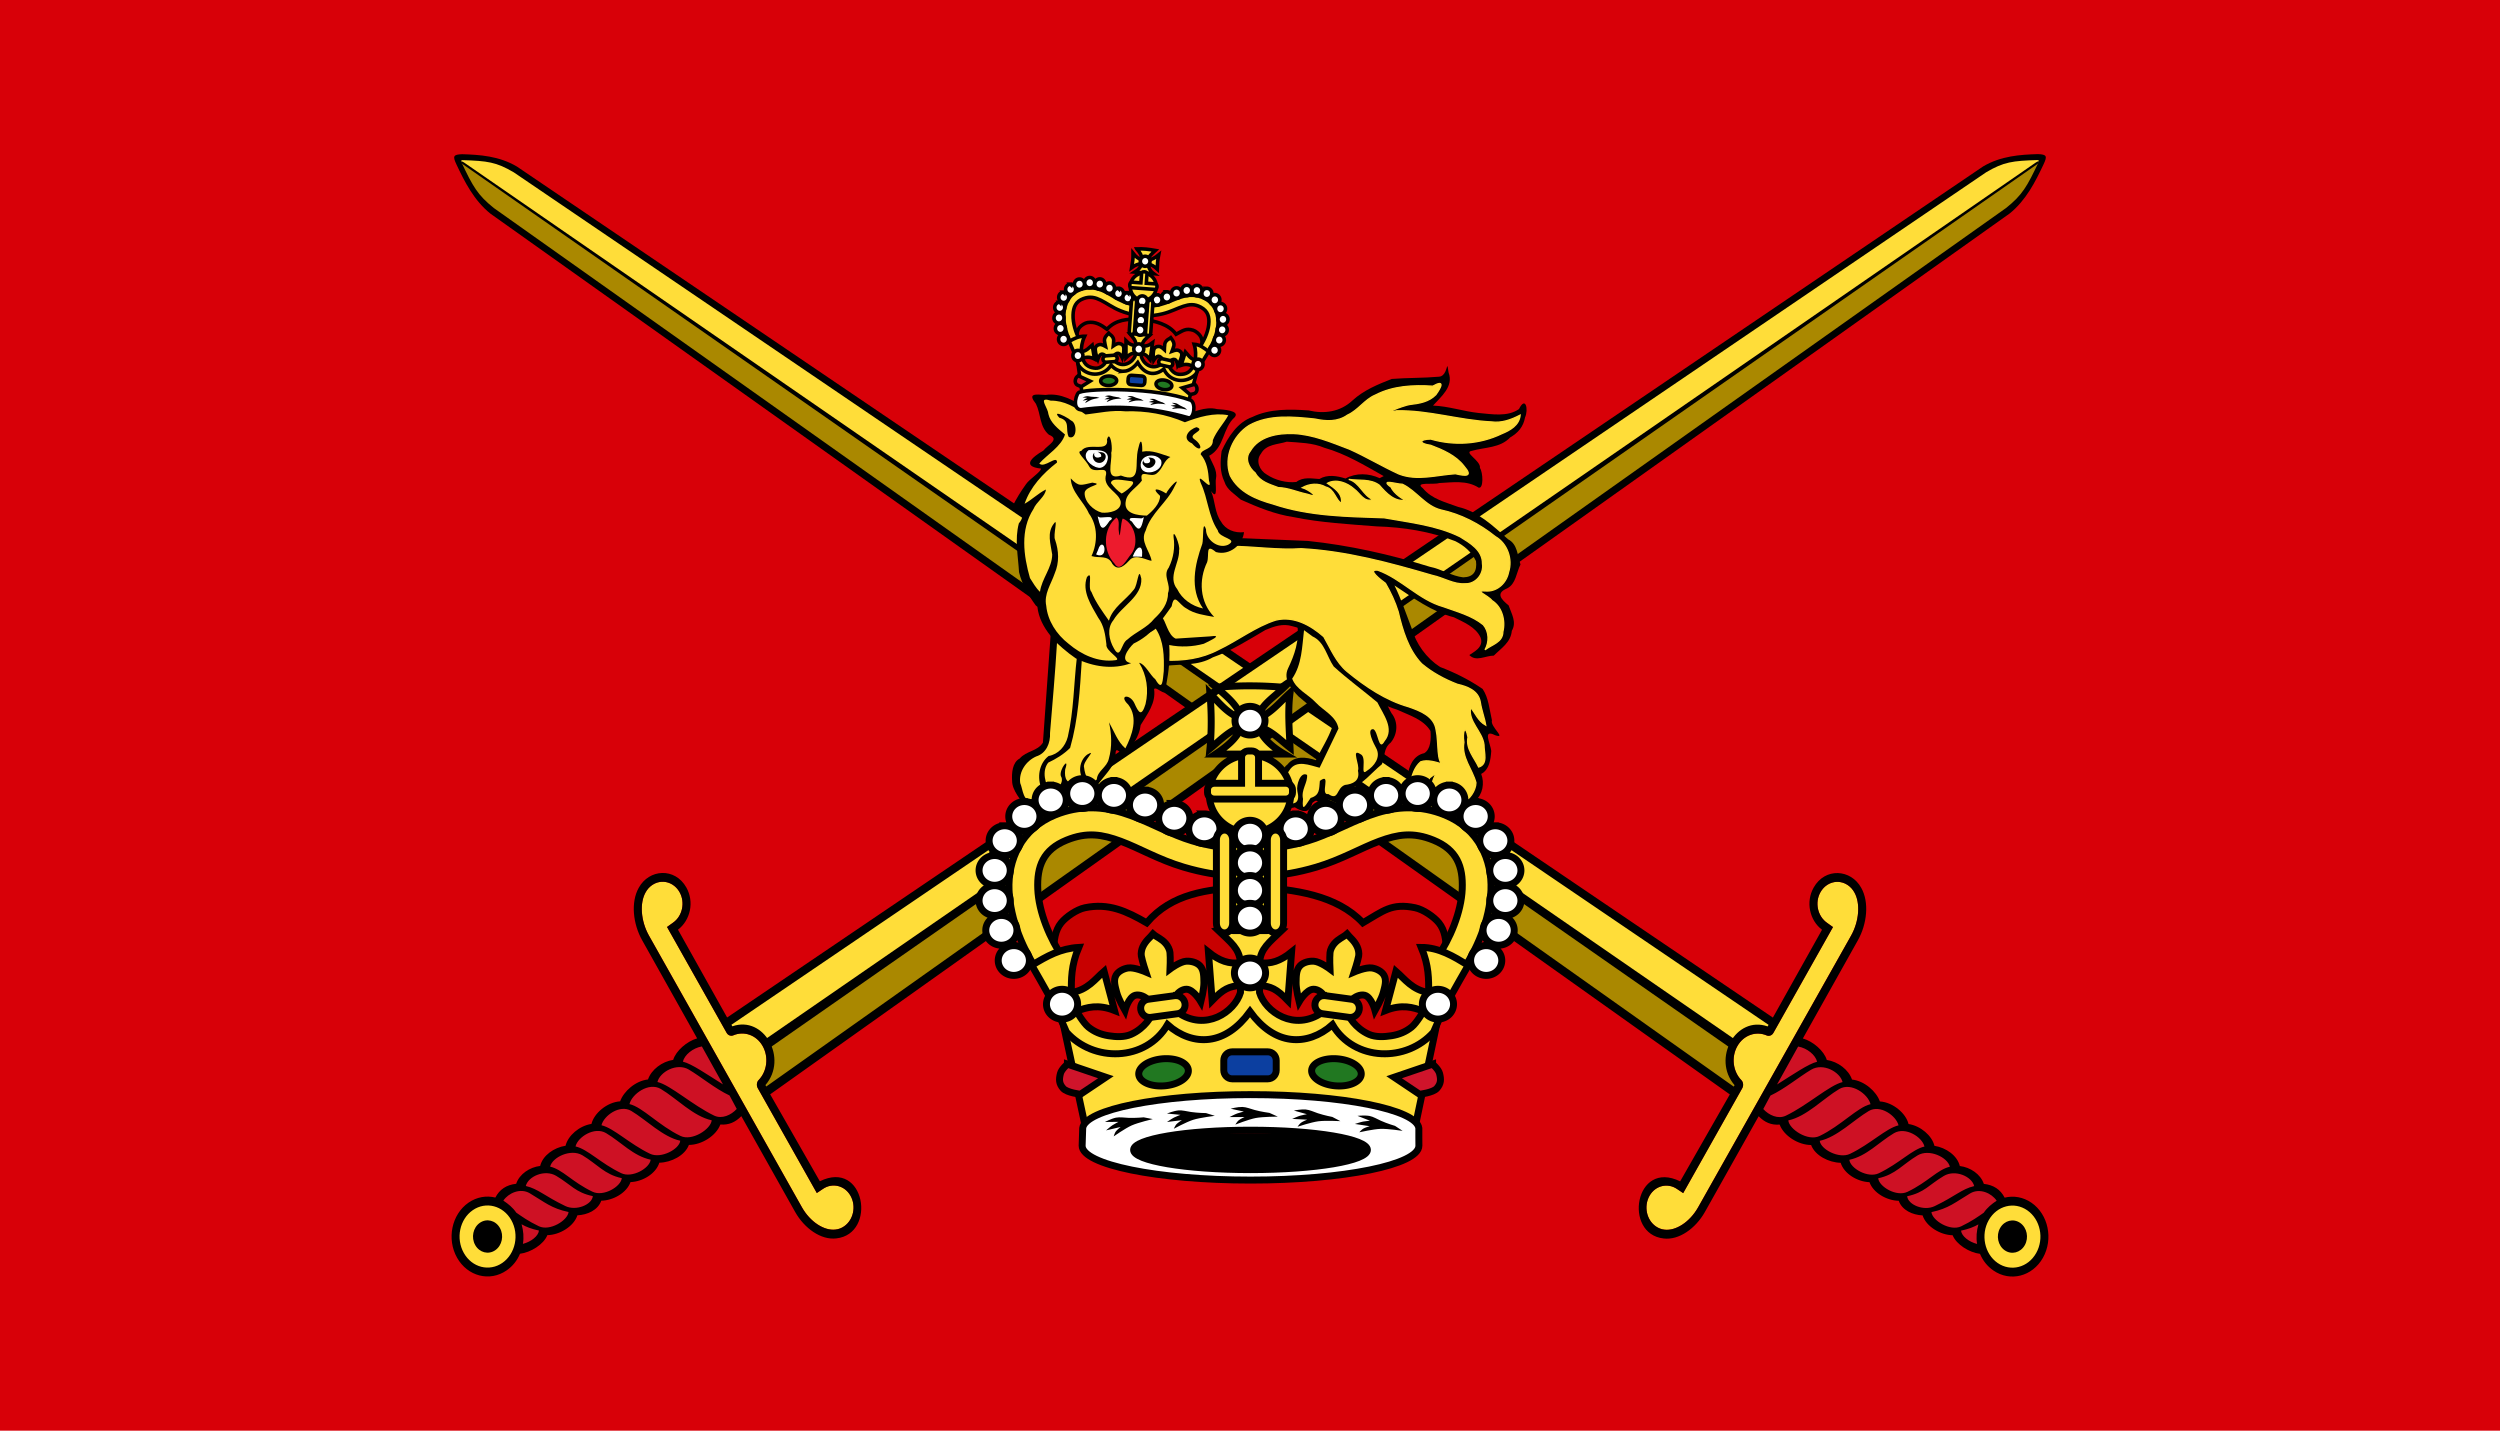
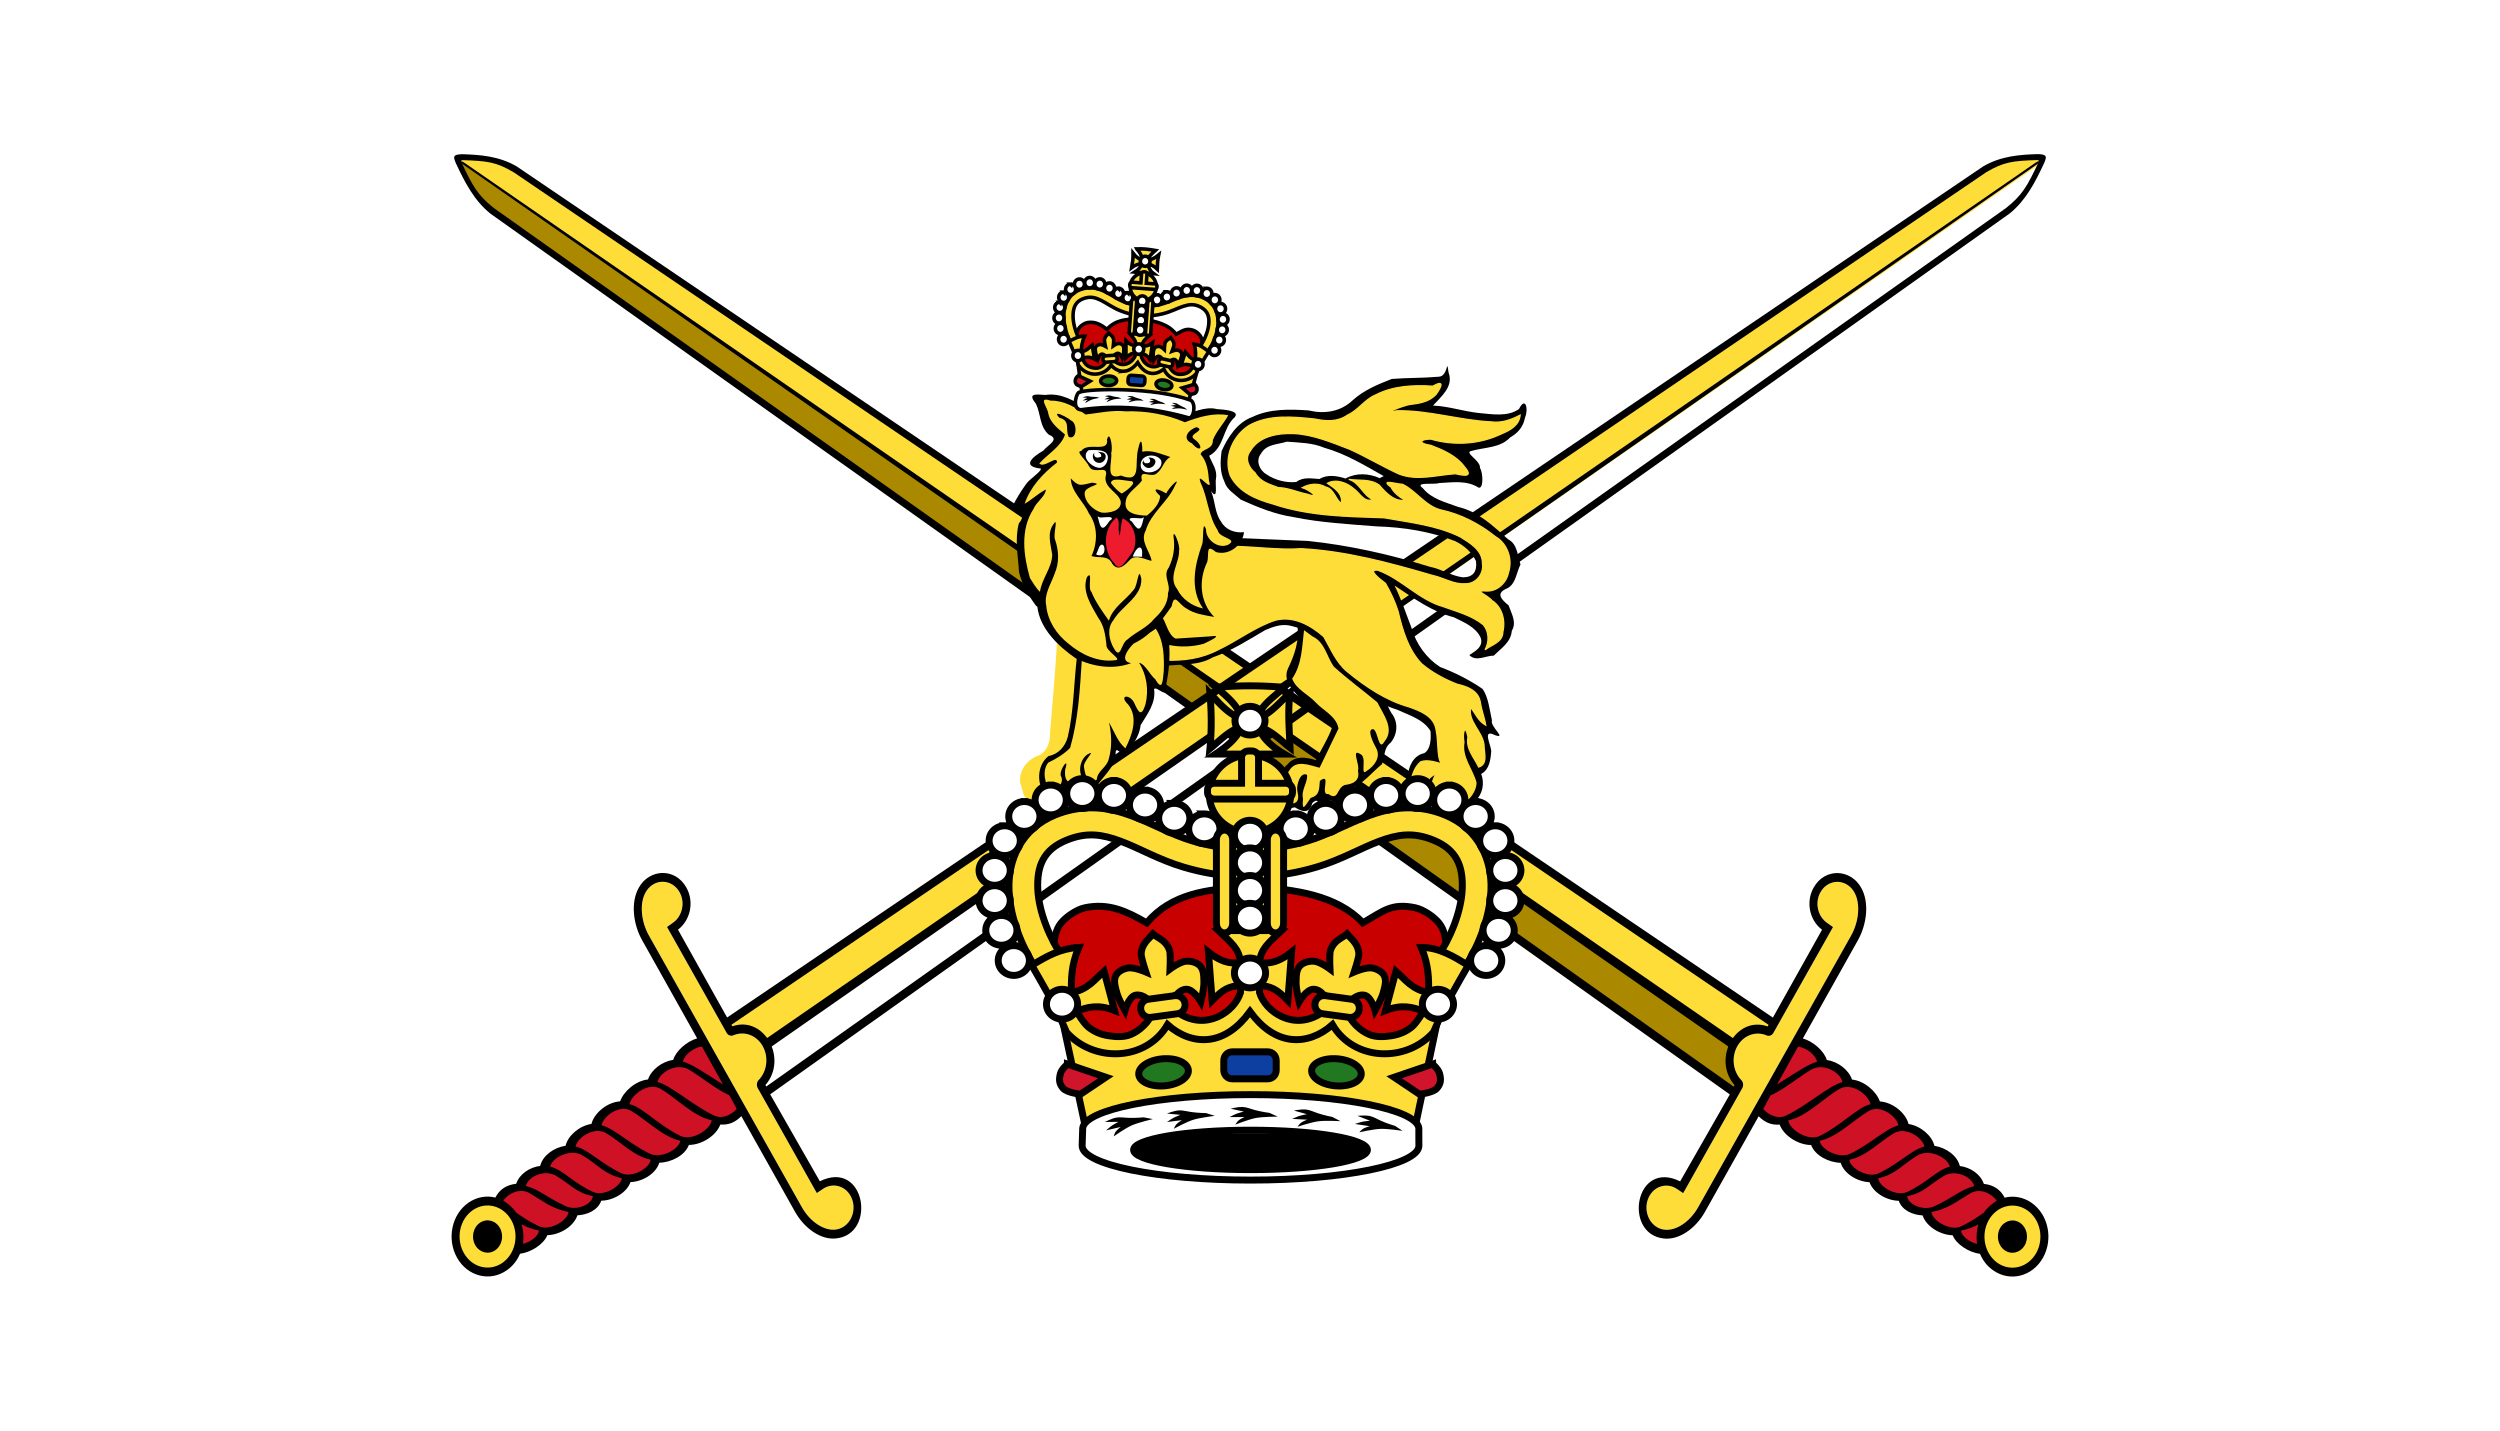
<svg xmlns="http://www.w3.org/2000/svg" width="709.626" height="406.096">
-   <path style="fill:#d80008;fill-opacity:1;fill-rule:nonzero;stroke:none" d="M-0.0 0h709.626v406.096h-709.626z" />
  <path style="fill:#ce1124;fill-opacity:1;fill-rule:nonzero;stroke:none" d="m510.116 296.371-6.195 11.139.762.875c2.249-1.397 4.465-2.865 6.436-4.055 1.752-1.058 3.418-2.015 5.375-2.471-.798-3.331-3.485-4.987-6.377-5.488zm6.621 5.914c-1.014.009-2.014.259-2.908.789-4.366 2.592-7.044 5.236-11.674 7.402l-2.363 4.418c1.838 2.04 4.635 3.671 7.34 2.375 3.107-1.488 6.232-3.675 9.047-5.594 2.308-1.58 4.816-3.412 7.535-4.045-.773-3.231-3.935-5.372-6.977-5.346zm7.289 5.596c-.768.05-1.525.269-2.236.691-5.068 3.002-8.904 7.701-14.803 8.941.391 3.907 5.699 6.663 9.004 5.781-.026.006-.052.014-.078.019.42 4.182 6.556 6.166 9.426 4.789 2.956-1.417 5.547-3.249 7.842-4.834 2.108-1.453 3.972-2.785 6.422-3.357-.921-3.863-5.767-7.28-9.416-5.113-4.806 2.852-8.573 7.239-14.111 8.475.21-.061.414-.135.605-.227 3.116-1.493 5.843-3.559 8.256-5.361 2.153-1.61 4.133-3.185 6.715-3.787-.786-3.282-4.299-6.235-7.625-6.018zm16.162 12.521c-.995-.04-1.978.171-2.861.695-4.712 2.795-7.437 6.418-13.016 7.598.415 4.111 6.255 6.324 9.211 4.906 2.961-1.418 5.34-3.124 7.43-4.582 2.048-1.428 3.632-2.551 6.014-3.107-.718-3.003-3.794-5.389-6.777-5.51zm6.709 6.223c-1.022.025-2.002.27-2.828.76-4.553 2.698-6.068 5.397-11.564 6.557.372 3.714 5.133 5.919 8.242 5.234.532 4.174 5.956 5.048 8.627 3.766 2.947-1.412 4.885-2.636 6.527-3.613 1.934-1.149 3.023-1.677 5.172-2.184-1.022-4.293-6.313-5.851-9.584-3.912-4.1 2.436-5.227 4.327-9.564 5.504 2.816-1.386 4.905-2.915 6.705-4.213 1.962-1.418 3.24-2.334 5.539-2.871-.763-3.201-4.205-5.103-7.271-5.027zm14.883 10.83c-.967-.016-1.933.21-2.812.732-4.475 2.653-6.122 4.263-11.35 5.361.375 3.713 5.28 6.105 8.428 5.402.408 3.218 3.422 4.353 5.867 4.986-.552-3.281-.281-4.537.617-7.635-1.999 1.121-3.284 1.743-5.389 2.248 2.572-1.254 3.975-2.22 6.328-3.842.972-1.433 2.131-2.384 3.572-3.164l.42-.229-.188-.775c-1.233-1.841-3.366-3.051-5.494-3.086z" />
  <path style="fill:#ffdd39;fill-opacity:1;fill-rule:nonzero;stroke:none" d="M131.175 45.133c-.689-.01-.825.446-1.09 1.023l361.172 250.895c2.336-4.652 6.022-6.598 10.775-4.912l.758-1.377L146.023 48.688c-5.114-3.022-7.736-3.337-14.848-3.555zM521.339 250.311c-1.819.072-3.574 1.112-4.609 2.953-1.66 2.946-.784 6.829 1.875 8.672l1.689 1.211-16.92 30.051c-.406.719-1.223.997-1.916.703-3.015-1.301-6.537-.1-8.316 3.059-1.784 3.164-1.222 7.218 1.164 9.658.543.557.638 1.551.232 2.27l-16.764 29.777-1.721-1.154c-2.655-1.843-6.185-1.019-7.846 1.928-1.656 2.946-.848 6.831 1.807 8.674.775.537 1.624.84 2.477.926 3.18.385 7.166-2.168 9.52-6.35l43.4-77.082c2.354-4.182 2.673-9.273.967-12.275-.442-.815-1.062-1.53-1.838-2.066-.996-.691-2.11-.996-3.201-.953zm49.758 90.762c-1.161.002-2.341.256-3.477.791-4.543 2.136-6.664 7.964-4.734 13.006 1.93 5.042 7.175 7.395 11.723 5.254 4.543-2.136 6.659-7.962 4.734-13.004-1.447-3.782-4.762-6.052-8.246-6.047z" />
  <path style="fill:#a80;fill-opacity:1;fill-rule:evenodd;stroke:none" d="M492.44 310.648 140.085 59.349c-4.585-3.696-5.962-6.055-9.237-13.021-.073-.167-.082-.304-.041-.4l361.214 250.443c-.794 2.876-1.989 6.409 1.41 11.365.292 1.64-.99 2.911-.99 2.911" />
  <path style="fill:#000;fill-opacity:1;fill-rule:nonzero;stroke:none" d="M491.208 297.496 131.499 46.718c-1.09-.754-.812-1.306.306-.532l360.74 248.935-1.337 2.374M574.737 353.442c-1.209 2.147-3.759 2.8-5.693 1.458-1.939-1.342-2.527-4.172-1.314-6.318 1.209-2.152 3.759-2.805 5.693-1.458 1.934 1.342 2.523 4.172 1.314 6.318" />
  <path style="fill:#000;fill-opacity:1;fill-rule:nonzero;stroke:none" d="M503.232 288.843 146.717 47.269c-5.073-2.997-10.574-3.346-15.537-3.498-2.545.091-2.723.567-1.615 2.911 2.299 4.885 4.972 10.206 9.63 13.952l351.817 250.018-14.096 24.68c-12.878-6.353-16.262 14.97-4.671 16.215 4.324.521 9.041-2.82 11.687-7.518l15.268-27.181c1.692 1.726 3.563 2.562 5.958 2.369 1.159 3.159 5.264 5.792 8.927 5.797 1.122 3.002 5.018 4.976 8.394 5.052.953 3.098 4.735 5.381 8.179 5.498 1.067 3.027 4.895 5.225 8.298 5.28.967 2.703 3.918 4.01 6.779 4.151.999 3.124 4.995 5.564 8.521 5.63 1.058 2.633 4.73 4.911 7.769 5.28.803 1.919 2.062 3.518 3.8 4.723 4.781 3.316 11.08 1.701 14.068-3.605 2.988-5.311 1.533-12.302-3.248-15.618-2.368-1.64-5.105-2.076-7.627-1.453-1.191-2.314-3.134-3.599-5.907-3.908-.912-2.759-3.832-4.708-6.815-5.068-.707-2.962-3.909-5.219-7.203-5.731-.689-2.886-3.909-5.66-7.353-6.197-.712-2.972-4.347-6.151-8.138-6.409-.994-2.825-4.361-5.827-7.91-6.207-.935-2.779-3.982-5.088-7.153-5.564-.766-2.557-3.891-5.275-6.797-6.1l15.592-27.819c2.641-4.688 3.284-10.844.985-14.924-2.919-5.336-10.268-5.847-13.512-.086-2.304 4.085-1.159 9.295 2.377 11.973l-13.95 24.928zM145.855 48.93l356.155 241.974-.265.446c-8.982-3.169-15.893 9.128-9.388 16.676l-.237.41L140.162 59.039c-4.585-3.691-5.926-6.05-9.201-13.016-.155-.344-.041-.557.315-.567 7.08.218 9.58.521 14.579 3.473zm336.157 293.768c-2.354 4.182-6.341 6.733-9.52 6.348-.853-.086-1.702-.39-2.477-.932-2.655-1.838-3.462-5.721-1.806-8.667 1.66-2.946 5.191-3.772 7.846-1.929l1.72 1.154 16.764-29.778c.406-.724.31-1.711-.233-2.273-2.386-2.44-2.947-6.495-1.163-9.659 1.779-3.159 5.301-4.354 8.316-3.058.693.299 1.51.02 1.916-.704l16.919-30.046-1.688-1.21c-2.659-1.843-3.535-5.726-1.875-8.672 1.656-2.946 5.155-3.842 7.81-2.0.775.537 1.396 1.25 1.838 2.066 1.706 2.997 1.387 8.095-.967 12.277l-43.4 77.082zm84.743-1.878c-1.391.931-2.669 1.939-3.672 3.417-1.537 1.058-3.348 2.395-6.405 3.858-3.107 1.488-8.197-1.635-8.435-4.035 4.922-1.038 6.77-2.81 10.994-5.316 2.714-1.61 6.094-.046 7.518 2.076zm-62.345-32.982 5.994-10.778c2.55.435 4.931 2.395 5.387 4.318-2.495.587-6.884 3.655-11.381 6.46zm-3.905 6.961 2.044-3.822c4.064-1.904 8.074-5.285 11.55-7.346 3.426-2.035 8.234.673 8.914 3.518-3.713.871-9.94 6.586-16.103 9.543-2.217 1.063-4.84-.162-6.405-1.893zm40.841 24.756c4.927-1.038 6.195-3.26 10.414-5.766 3.262-1.934 7.974.177 8.617 2.881-3.526.825-5.369 2.886-11.226 5.695-3.107 1.488-7.563-.41-7.805-2.81zm-8.22-5.103c4.927-1.038 6.989-4.004 11.213-6.51 3.257-1.934 8.485.532 9.133 3.23-3.531.825-6.186 4.323-12.043 7.133-3.107 1.488-8.061-1.453-8.302-3.853zm-8.188-5.245c4.927-1.038 8.435-5.047 12.659-7.548 3.257-1.934 8.024 1.078 8.667 3.782-3.526.82-7.107 4.779-12.964 7.589-3.107 1.488-8.12-1.423-8.362-3.822zm-8.403-5.387c4.927-1.038 9.694-5.964 13.918-8.465 3.257-1.934 7.805 1.372 8.448 4.075-3.526.825-7.933 5.285-13.785 8.095-3.107 1.488-8.339-1.306-8.581-3.706zm-8.927-5.797c5.187-1.094 10.004-6.262 14.447-8.895 3.43-2.035 8.216 1.448 8.895 4.293-3.713.866-8.33 6.09-14.493 9.047-3.271 1.569-8.599-1.919-8.85-4.445zm70.36 37.665c-2.322 4.131-7.226 5.381-10.944 2.805-3.718-2.582-4.849-8.019-2.527-12.145 2.326-4.131 7.226-5.387 10.944-2.805 3.722 2.577 4.854 8.014 2.527 12.145zm-16.39-8.151c-.529 1.823-.689 3.746-.379 5.564-2.354-.608-4.397-2.238-4.553-3.782 2.185-.461 3.631-1.048 4.931-1.782" />
  <path style="fill:#ce1124;fill-opacity:1;fill-rule:nonzero;stroke:none" d="M199.511 296.346c-2.892.501-5.579 2.157-6.377 5.488 1.957.456 3.621 1.413 5.373 2.471 1.971 1.19 4.189 2.657 6.438 4.055l.762-.875-6.195-11.139zm-6.621 5.914c-3.042-.027-6.203 2.115-6.977 5.346 2.719.633 5.227 2.465 7.535 4.045 2.815 1.919 5.94 4.105 9.047 5.594 2.705 1.296 5.5-.335 7.338-2.375l-2.361-4.42c-4.63-2.167-7.308-4.808-11.674-7.4-.894-.53-1.894-.78-2.908-.789zm-7.289 5.596c-3.326-.217-6.841 2.735-7.627 6.018 2.582.602 4.562 2.177 6.715 3.787 2.413 1.802 5.142 3.868 8.258 5.361.196.094.403.169.619.23-5.547-1.231-9.316-5.623-14.127-8.479-3.649-2.167-8.493 1.251-9.414 5.113 2.45.572 4.314 1.904 6.422 3.357 2.295 1.585 4.886 3.416 7.842 4.834 2.869 1.377 9.004-.607 9.424-4.789-.039-.008-.075-.021-.113-.029 3.303.91 8.648-1.851 9.041-5.771-5.898-1.24-9.735-5.939-14.803-8.941-.712-.422-1.469-.641-2.236-.691zm-16.164 12.521c-2.984.121-6.057 2.506-6.775 5.51 2.381.557 3.964 1.68 6.012 3.107 2.089 1.458 4.471 3.165 7.432 4.582 2.956 1.418 8.794-.795 9.209-4.906-5.579-1.18-8.301-4.803-13.014-7.598-.884-.524-1.869-.736-2.863-.695zm-6.707 6.223c-3.067-.075-6.509 1.827-7.271 5.027 2.299.537 3.578 1.454 5.539 2.871 1.8 1.298 3.888 2.828 6.705 4.215-4.338-1.177-5.466-3.07-9.566-5.506-3.271-1.939-8.562-.381-9.584 3.912 2.149.506 3.238 1.032 5.172 2.182 1.642.977 3.582 2.203 6.529 3.615 2.672 1.282 8.094.408 8.625-3.768 3.109.686 7.872-1.517 8.244-5.232-5.497-1.159-7.012-3.858-11.564-6.557-.826-.49-1.806-.735-2.828-.76zm-14.883 10.83c-2.128.035-4.262 1.247-5.494 3.088l-.188.773.42.229c1.442.78 2.601 1.731 3.572 3.164 2.352 1.621 3.754 2.59 6.322 3.842-2.103-.505-3.385-1.128-5.383-2.248.899 3.098 1.167 4.354.615 7.635 2.444-.633 5.457-1.768 5.865-4.984 3.148.704 8.057-1.688 8.432-5.402-5.228-1.099-6.875-2.709-11.35-5.361-.88-.522-1.845-.75-2.812-.734z" />
  <path style="fill:#ffdd39;fill-opacity:1;fill-rule:nonzero;stroke:none" d="M578.45 45.108c-7.112.218-9.734.532-14.848 3.555L206.837 290.737l.756 1.377c4.753-1.686 8.44.258 10.775 4.91L579.542 46.131c-.265-.577-.403-1.034-1.092-1.023zM188.288 250.285c-1.091-.043-2.206.264-3.201.955-.775.537-1.397 1.249-1.84 2.064-1.706 3.002-1.385 8.096.969 12.277l43.398 77.082c2.354 4.182 6.342 6.732 9.521 6.348.853-.086 1.701-.389 2.477-.926 2.655-1.843 3.463-5.725 1.807-8.672-1.66-2.946-5.191-3.772-7.846-1.93l-1.721 1.154-16.764-29.777c-.406-.719-.31-1.711.232-2.268 2.386-2.44 2.948-6.496 1.164-9.66-1.779-3.159-5.301-4.358-8.316-3.057-.693.294-1.51.014-1.916-.705l-16.92-30.051 1.688-1.209c2.659-1.843 3.535-5.725 1.875-8.672-1.035-1.841-2.789-2.883-4.607-2.955zm-49.76 90.762c-3.484-.005-6.799 2.265-8.246 6.047-1.925 5.042.191 10.868 4.734 13.004 4.548 2.141 9.795-.212 11.725-5.254 1.93-5.042-.193-10.869-4.736-13.006-1.136-.535-2.315-.789-3.477-.791z" />
-   <path style="fill:#a80;fill-opacity:1;fill-rule:evenodd;stroke:none" d="M217.187 310.623 569.542 59.324c4.585-3.696 5.962-6.055 9.237-13.021.073-.167.082-.304.041-.4L217.607 296.347c.794 2.876 1.989 6.409-1.41 11.365-.292 1.64.99 2.911.99 2.911" />
  <path style="fill:#000;fill-opacity:1;fill-rule:nonzero;stroke:none" d="M218.419 297.47 578.127 46.693c1.09-.754.812-1.306-.306-.532L217.082 295.096l1.337 2.374M134.89 353.416c1.209 2.147 3.759 2.8 5.693 1.458 1.939-1.342 2.527-4.172 1.314-6.318-1.209-2.152-3.759-2.805-5.693-1.458-1.934 1.342-2.523 4.172-1.314 6.318" />
  <path style="fill:#000;fill-opacity:1;fill-rule:nonzero;stroke:none" d="M206.394 288.816 562.909 47.242c5.073-2.997 10.574-3.346 15.537-3.498 2.545.091 2.723.567 1.615 2.911-2.299 4.885-4.972 10.206-9.63 13.952L218.615 310.625l14.096 24.68c12.878-6.353 16.262 14.97 4.671 16.215-4.324.521-9.041-2.82-11.687-7.518l-15.268-27.181c-1.692 1.726-3.563 2.562-5.958 2.369-1.159 3.159-5.264 5.792-8.927 5.797-1.122 3.002-5.018 4.976-8.394 5.052-.953 3.098-4.735 5.381-8.179 5.498-1.067 3.027-4.895 5.225-8.298 5.28-.967 2.703-3.918 4.01-6.779 4.151-.999 3.124-4.995 5.564-8.521 5.63-1.058 2.633-4.73 4.911-7.769 5.28-.803 1.919-2.062 3.518-3.8 4.723-4.781 3.316-11.08 1.701-14.068-3.605-2.988-5.311-1.533-12.302 3.248-15.618 2.368-1.64 5.105-2.076 7.627-1.453 1.191-2.314 3.134-3.599 5.907-3.908.912-2.759 3.832-4.708 6.815-5.068.707-2.962 3.909-5.219 7.203-5.731.689-2.886 3.909-5.66 7.353-6.197.712-2.972 4.347-6.151 8.138-6.409.994-2.825 4.361-5.827 7.91-6.207.935-2.779 3.982-5.088 7.153-5.564.766-2.557 3.891-5.275 6.797-6.1l-15.592-27.819c-2.641-4.688-3.284-10.844-.985-14.924 2.919-5.336 10.268-5.847 13.512-.086 2.304 4.085 1.159 9.295-2.377 11.973l13.95 24.928zM563.771 48.902 207.616 290.876l.265.446c8.982-3.169 15.893 9.128 9.388 16.676l.237.41L569.464 59.012c4.585-3.691 5.926-6.05 9.201-13.016.155-.344.041-.557-.315-.567-7.08.218-9.58.521-14.579 3.473zM227.615 342.671c2.354 4.182 6.341 6.733 9.52 6.348.853-.086 1.702-.39 2.477-.932 2.655-1.838 3.462-5.721 1.806-8.667-1.66-2.946-5.191-3.772-7.846-1.929l-1.72 1.154-16.764-29.778c-.406-.724-.31-1.711.233-2.273 2.386-2.44 2.947-6.495 1.163-9.659-1.779-3.159-5.301-4.354-8.316-3.058-.693.299-1.51.02-1.916-.704l-16.919-30.046 1.688-1.21c2.659-1.843 3.535-5.726 1.875-8.672-1.656-2.946-5.155-3.842-7.81-2-.775.537-1.396 1.25-1.838 2.066-1.706 2.997-1.387 8.095.967 12.277l43.4 77.082zm-84.743-1.878c1.391.931 2.669 1.939 3.672 3.417 1.537 1.058 3.348 2.395 6.405 3.858 3.107 1.488 8.197-1.635 8.435-4.035-4.922-1.038-6.77-2.81-10.994-5.316-2.714-1.61-6.094-.046-7.518 2.076zm62.345-32.982-5.994-10.778c-2.55.435-4.931 2.395-5.387 4.318 2.495.587 6.884 3.655 11.381 6.46zm3.905 6.961-2.044-3.822c-4.064-1.904-8.074-5.285-11.55-7.346-3.426-2.035-8.234.673-8.914 3.518 3.713.871 9.94 6.586 16.103 9.543 2.217 1.063 4.84-.162 6.405-1.893zm-40.841 24.756c-4.927-1.038-6.195-3.26-10.414-5.766-3.262-1.934-7.974.177-8.617 2.881 3.526.825 5.369 2.886 11.226 5.695 3.107 1.488 7.563-.41 7.805-2.81zm8.22-5.103c-4.927-1.038-6.989-4.004-11.213-6.51-3.257-1.934-8.485.532-9.133 3.23 3.531.825 6.186 4.323 12.043 7.133 3.107 1.488 8.061-1.453 8.302-3.853zm8.188-5.245c-4.927-1.038-8.435-5.047-12.659-7.548-3.257-1.934-8.024 1.078-8.667 3.782 3.526.82 7.107 4.779 12.964 7.589 3.107 1.488 8.12-1.423 8.362-3.822zm8.403-5.387c-4.927-1.038-9.694-5.964-13.918-8.465-3.257-1.934-7.805 1.372-8.448 4.075 3.526.825 7.933 5.285 13.785 8.095 3.107 1.488 8.339-1.306 8.581-3.706zm8.927-5.797c-5.187-1.094-10.004-6.262-14.447-8.895-3.43-2.035-8.216 1.448-8.895 4.293 3.713.866 8.33 6.09 14.493 9.047 3.271 1.569 8.599-1.919 8.85-4.445zm-70.36 37.665c2.322 4.131 7.226 5.381 10.944 2.805 3.718-2.582 4.849-8.019 2.527-12.145-2.326-4.131-7.226-5.387-10.944-2.805-3.722 2.577-4.854 8.014-2.527 12.145zm16.39-8.151c.529 1.823.689 3.746.379 5.564 2.354-.608 4.397-2.238 4.553-3.782-2.185-.461-3.631-1.048-4.931-1.782" />
  <path style="overflow:visible;fill:#000;fill-opacity:1;stroke:none;stroke-width:.369px;stroke-linecap:butt;stroke-linejoin:miter;stroke-opacity:1" d="M368.254 177.508c.621 4.299-.797 8.405-2.63 12.203-1.478 3.13.879 5.788 2.868 7.885 3.27 2.805 6.617 5.539 9.756 8.516-1.156 3.425-3.165 6.439-4.734 9.665-2.739-.902-6.067-1.348-8.094 1.242-2.413 1.806-1.708 5.441-2.153 8.131-.058 2.795 1.432 4.879 4.261 4.001 2.237 1.389 4.123 1.882 4.987-1.226 1.702-1.566 4.332-1.383 6.284-.193 2.444 1.456 1.903-3.879 4.318-3.864 3.723-1.103 6.147-4.549 9.124-6.921.971-2.17.388-4.511 2.492-6.136 1.999-2.364 2.229-5.903.237-8.375-1.441-2.402-2.05-5.371-4.795-6.574-3.506-2.871-7.612-5.163-10.748-8.391-1.703-2.943-3.17-6.117-6.311-7.654-1.598-.931-2.834-2.83-4.861-2.31z" />
  <path style="overflow:visible;fill:#000;fill-opacity:1;stroke:none;stroke-width:.369px;stroke-linecap:butt;stroke-linejoin:miter;stroke-opacity:1" d="M410.812 103.956c-.199.176-.482 2.867-2.372 2.972-4.452.404-8.985.282-13.399.637-3.971 1.563-7.92 3.168-11.152 6.119-3.439 3.232-8.023 3.885-12.431 2.819-5.284-.369-11.068-.519-15.943 1.845-4.227 1.496-6.956 5.691-8.755 9.671-.413 3-.54 5.964.808 8.747.657 2.261 3.02 3.56 4.629 5.062 4.85 2.171 9.747 4.181 15.007 4.961 7.762 1.593 15.727 1.999 23.609 2.631 7.555.215 15.215 1.432 22.278 4.193 2.511 1.27 4.592 3.014 5.87 5.638.357 2.916-.73 4.571-3.645 4.629-3.162-.331-6.208-2.379-9.445-2.995-11.307-3.512-22.916-6.114-34.662-7.343-6.771-.294-13.54-.574-20.312-.832-1.744 1.667-3.277 3.901-5.941 3.124-2.214-.64-4.621-3.232-4.26.893-.432 3.475-1.268 7.057-1.22 10.505 1.002 2.417 2.004 4.833 3.005 7.25-2.95-1.159-6.222-1.801-8.105-4.69-2.153-3.225-2.929-2.049-2.993 1.394-.598 2.17-3.834 3.762-3.433 5.979 2.023 3.011.953 6.786 1.918 10.043l.83 1.819c4.576-.587 9.425.019 13.571-2.443 5.304-1.857 10.046-4.908 14.88-7.743 2.491-1.063 5-1.931 7.683-1.087 3.67.795 7.037 3.139 9.257 6.266.818 2.832 2.473 5.033 4.771 6.747 4.539 4.483 9.475 8.806 15.609 10.641 3.377 1.568 7.566 2.745 9.564 6.076.196 2.125.115 5.208-1.784 6.314-3.028.609-4.536 3.795-4.662 6.759-1.467 3.545.266 3.527 3.084 2.306 2.197-.493 4.144 1.927 4.589 4.07.411 3.543 3.75-.822 5.524 1.206 2.301 1.665 4.346 1.759 5.947-.857 2.141-1.747 2.708-5.024 1.703-7.602 2.355-1.254 2.683-4.097 2.855-6.535-.224-2.079-2.577-6.326 1.069-4.464 3.495 1.183-1.469-2.4-.873-4.223-.696-2.981-.948-6.399-2.643-8.897-3.781-2.594-7.835-4.625-12.086-6.24-3.928-2.546-6.786-6.522-8.115-11.124-1.547-4.031-2.905-8.149-4.823-12.013 5.351 3.531 10.598 7.471 16.856 9.03 2.772 1.386 6.185 2.74 7.571 5.718 1.136 2.885-2.334 4.328-3.176 5.003 1.887 2.01 4.62.152 6.943.166 2.081-2.099 4.837-3.753 5.11-7.04 1.458-2.463-.089-4.827-.903-7.214-2.149-1.756-3.755-3.473-.398-4.845 2.486-1.282 2.585-4.455 3.764-6.773-.872-2.589-.83-5.794-3.526-7.155-4.231-3.79-8.512-7.873-14.138-9.176-3.564-1.344-7.483-2.182-10.049-5.314-2.605-1.91 3.221-.927 4.611-1.467 3.773-.189 7.841-.866 11.217 1.303 1.447.4 1.268-4.283.378-5.587.31-2.083-4.807-4.449-2.306-4.86 3.729-1.061 8.033-.769 10.912-3.827 2.201-1.252 3.732-3.027 4.189-5.64 1.038-2.283.165-6.199-1.716-2.388-3.287 2.289-7.704 1.439-11.487 1.105-4.342-.47-8.527-1.932-12.912-2.095 2.296-2.568 5.91-5.415 4.419-9.372-.2-1.438-.274-1.879-.364-1.8zM365.252 125.373c3.541.266 7.3.293 10.651 1.724 6.035 1.7 11.407 4.967 16.862 8.042-.386.195-.77.391-1.156.586-3.041-1.398-6.723-1.573-9.679.099-2.415-.759-5.128-1.225-7.432.137-2.126-.11-4.595-.67-6.537.845-2.772.325-6.011-.513-8.365-2.087-2.067-1.138-3.271-3.953-1.677-5.927 1.518-2.776 4.718-2.581 7.333-3.419z" />
  <path style="overflow:visible;fill:#ffdd39;fill-opacity:1;stroke:none;stroke-width:.369px;stroke-linecap:butt;stroke-linejoin:miter;stroke-opacity:1" d="M370.148 178.875c-.558 4.713-.59 9.745-3.366 13.765 1.132 3.078 4.573 4.453 6.714 6.787 2.22 2.357 5.825 3.885 6.436 7.369-1.788 3.71-3.577 7.419-5.365 11.129-2.805-.686-6.588-2.422-8.567.721-1.775 2.513-1.603 6.176-1.111 9.139 2.936.82 4.139-.1 3.366-3.235-.363-1.763.912-5.656 2.755-4.59.244 2.168-1.767 4.276-1.149 6.807-.407 4.263.792 1.637 2.165-.267 2.662-.786 2.379-2.525 2.616-4.838 3.47-2.621-.17 4.217 2.431 3.735 2.981 2.052 2.199-1.7 4.682-2.587 2.214-.256 4.35-1.118 3.701-4.041.657-1.591-2.105-6.526.72-4.699 2.002.87-.283 6.549 1.79 4.748 2.081-1.334 4.056-3.814 2.687-6.413-.709-1.29-2.888-5.523-.851-5.43 1.433.569 1.459 6.622 3.237 3.419 2.949-3.523-.469-7.715-2.061-11.018-4.099-3.433-8.475-6.608-12.404-10.199-2.003-2.899-2.553-6.927-6.005-8.529-.819-.573-1.617-1.178-2.421-1.773z" />
  <path style="overflow:visible;fill:#ffdd39;fill-opacity:1;stroke:#ffdd39;stroke-width:.374px;stroke-linecap:butt;stroke-linejoin:miter;stroke-opacity:1" d="M375.77 180.727c1.998 3.47 3.496 7.255 6.6 9.861 5.236 4.297 10.972 8.175 17.472 10.028 3.227 1.12 7.292 2.633 7.815 6.629.776 3.387.017 9.603 2.19 9.781-2.062-.626-4.609-1.514-6.574-.786-1.83 1.564-2.433 3.796-2.956 6.113 1.735-1.392 5.42 1.335 5.43-1.519 3.889-2.982-.219.845 1.105 2.445 1.473 1.284 2.301 6.138 3.092 1.955-1.075-2.332 4.034-4.823 1.949-1.728-1.667 2.959 1.512 2.854 3.282 4.179 1.872-.524 3.734-3.283 3.775-5.505-1.042-3.896-4.176-7.184-3.418-11.48-.5-2.871.384-5.521 1.165-1.431-.703 3.187 1.776 5.77 3.035 8.458 2.723-.846 1.473-4.127 1.502-6.309-.426-3.784-4.608-6.589-3.808-10.604 1.402 1.598 2.062 3.791 4.317 5.047-.213-1.514-1.266-4.446-1.563-6.561-.555-3.312-3.76-4.432-6.514-5.063-3.626-1.399-7.218-3.331-10.176-5.852-3.78-4.015-5.36-9.461-6.629-14.784-.858-2.789-2.173-5.567-3.612-8.033-1.126-.835-5.441-4.057-2.162-3.727 6.726 2.419 11.682 8.418 18.632 10.362 3.874 1.413 8.089 2.495 11.327 5.136 1.656 1.953 1.728 4.926.471 7.115 1.93-1.523 5.052-2.113 5.071-5.129.78-3.2-.229-7.053-3.097-8.844-1.203-1.583-5.667-3.051-1.317-2.719 2.929-0 5.461-2.36 6.027-5.333 1.231-3.731-.373-8.187-3.726-10.091-4.576-3.672-9.832-6.374-15.497-7.59-4.409-1.09-6.97-5.42-10.9-7.285-1.778-.017-6.596-1.65-3.179.848.675 1.747 3.803 3.832 4.292 3.632-3.274.706-5.716-1.954-7.683-4.218-2.524-1.881-5.767-1.205-8.672-1.66 3.104.798 4.045 4.626 6.918 5.73-2.581.964-3.642-1.736-5.434-3.022-1.996-1.762-5.054-2.909-7.509-1.603 1.948 1.365 4.383 2.849 3.943 5.66-1.534-.664-2.014-4.093-4.443-4.574-2.054-1.216-4.613-.955-6.641.156 1.855.538 5.474 3.295 1.396 1.866-2.793-.565-5.374-1.803-8.226-1.868-2.487-.95-5.158-1.623-6.573-4.179-1.817-1.457-3.048-4.124-1.404-6.177 2.46-4.276 7.875-5.165 12.32-4.994 5.491.235 10.771 2.495 15.899 4.442 4.745 2.136 9.268 4.863 13.965 7.019 5.24 2.064 10.733.277 16.074-.058 2.804.645 5.139.968 2.433-2.157-2.3-2.999-6.027-4.609-9.47-5.912-3.455-.444-3.272-1.759.044-1.769 6.626 1.934 13.872 1.505 20.138-1.52 2.348-.964 4.938-2.382 5.222-5.263-2.577 1.323-5.222 2.308-8.141 1.914-9.022-.414-17.834-3.343-26.903-3.15-5.184 1.302 1.835-1.516 3.669-1.785 2.714-.322 5.399-.718 7.441-2.788 1.683-2.332 2.506-4.307-.849-2.416-5.564-.348-11.276-.094-16.353 2.549-2.97 1.241-4.846 4.319-7.853 5.652-2.777 1.987-6.086 1.814-9.258 1.129-6.178-.642-13.025-1.347-18.673 1.809-4.548 2.83-7.309 8.974-5.352 14.251 2.439 4.747 7.43 6.743 12.163 8.058 10.163 3.436 20.935 3.553 31.506 3.903 7.264 1.317 14.864 2.088 21.575 5.397 2.795 1.743 6.394 3.779 6.341 7.631.454 3.012-1.997 5.882-4.972 5.705-3.14.253-6.127-1.725-9.206-2.363-12.175-3.561-24.574-6.908-37.249-7.588-6.647.457-13.422-.65-19.981-.659-2.012 2.027-4.181.595-6.327-.333-2.335-1.238-1.316 3.817-2.184 5.331-1.076 2.894-1.493 5.849-.834 8.903-.927 1.977 2.946 5.523 1.623 5.338-3.191-1.679-7.012-2.446-9.079-5.752-1.807-2.332-.973 3.539-2.058 4.667-1.435 1.919-3.614 3.771-1.366 6.02 1.211 2.459.882 5.421 1.449 8.091 5.242.244 10.52-.468 15.236-2.973 5.483-2.592 10.479-6.526 16.247-8.366 5.054-1.261 9.915 1.385 13.671 4.712z" />
-   <path style="fill:#000;fill-opacity:1;stroke:none;stroke-width:.369px;stroke-linecap:butt;stroke-linejoin:miter;stroke-opacity:1" d="M298.242 179.95c-.736 10.283-1.473 20.566-2.209 30.849-1.545 2.464-4.721 2.323-6.582 4.501-2.11 1.104-2.306 4.162-2.166 6.338-.005 2.773 2.571 5.44 3.869 7.684 2.474-1.879 4.756-1.933 7.613-1.928-.525-2.742-3.703-3.92-3.482-6.93-1.051-3.656 2.392-6.426 5.344-7.605 2.653-.79 1.948-4.389 2.952-6.559 1.928-6.7 1.671-13.798 2.55-20.689-2.63-1.887-5.26-3.775-7.89-5.662z" />
+   <path style="fill:#000;fill-opacity:1;stroke:none;stroke-width:.369px;stroke-linecap:butt;stroke-linejoin:miter;stroke-opacity:1" d="M298.242 179.95z" />
  <path style="fill:#ffdd39;fill-opacity:1;stroke:none;stroke-width:.369px;stroke-linecap:butt;stroke-linejoin:miter;stroke-opacity:1" d="M300.031 182.39c1.358 1.877 5.972 2.047 6.431 4.137-.365 7.766-1.548 17.181-2.866 24.818-1.643 3.263-6.252 3.115-7.449 6.827-1.042 3.309-1.317 5.788 1.254 7.965 2.05 2.152-3.107-1.055-4.347.592-2.586 1.399-2.708-2.749-3.463-4.45-.463-3.246 1.679-6.299 4.536-7.568 2.837-.87 4.066-3.789 3.925-6.683.705-8.542 1.464-17.08 1.98-25.638z" />
  <path style="fill:#000;fill-opacity:1;stroke:none;stroke-width:.701;stroke-linecap:butt;stroke-linejoin:miter;stroke-miterlimit:4;stroke-dasharray:none;stroke-opacity:1" d="M305.666 186.648c-.877 7.498-.867 15.189-2.578 22.531-.703 2.721-2.716 4.94-5.448 5.415-2.773 2.171-3.326 6.194-1.966 9.32 1.515 1.89 3.102 5.197 4.32 1.281 1.413-2.107 3.749-2.172 5.893-1.308 2.236 1.957 4.05.825 5.743-1.188 1.727-2.425 4.156-4.679 5.089-7.497-.456-4.905 1.538-.168 2.937-1.117 1.797-2.558 3.755-5.036 4.124-8.293 1.9-3.135 4.39-6.255 3.805-10.211.755-1.03 4.142 3.55 3.466-1.269.719-3.709 1.086-7.444.828-11.227 3.21.665 6.698.502 9.815-.355 1.851-.953 5.846-2.664 1.631-2.085l-9.605.624c-2.258-.95-2.85-5.262-3.977-6.144-3.756 3.291-7.288 7.254-11.044 10.545 2.929 2.709-2.053 1.841-3.749 2.459-3.147 1.302-5.963-1.382-8.908-1.624l-.359.136-.018.006z" />
  <path style="fill:#ffdd39;fill-opacity:1;stroke:none;stroke-width:.514;stroke-linecap:butt;stroke-linejoin:miter;stroke-miterlimit:4;stroke-dasharray:none;stroke-opacity:1" d="M307.065 187.444c-.538 8.348-.983 16.788-3.314 24.849-1.821 1.824-3.988 3.128-6.214 4.178-1.86 2.348-.931 6.156.783 8.42.845.138 4.135-2.543 2.79-4.639-.497-1.83 2.585-5.803 1.242-1.868-.312 2.891.566 4.044 3.072 4.032 1.602 2.074 5.268 2.019 2.298-.727-1.789-2.226-1.41-5.759.867-7.492 3.06-1.809-1.465 2-.87 3.678.21 1.983 1.425 5.807 3.617 3.346.135-2.385 2.91-3.439 3.403-5.842.96-3.378.802-6.946.058-10.356 1.428 2.524 2.426 5.511 4.639 7.406 1.921-3.742 3.709-8.689.827-12.417-2.84-2.714.388-3.137 1.692-.486 1.271 2.863 2.07 4.017 3.205.328.948-4.005.353-8.249-1.821-11.72 1.669.284 3.032 3.408 4.622 4.719 2.109 3.681 2.074.089 2.374-2.365.126-4.101.042-8.561-2.283-12.044-3.019 2.492-6.15 1.517-9.169 4.009 1.488 3.428-2.763 4.899-4.564 5.277-2.418-.096-4.835-.192-7.253-.288z" />
  <path d="M294.461 172.235c.664 6.114 5.844 11.165 10.904 14.644 4.885 2.395 10.604 3.277 15.712 1.351-3.495-.541-.812-4.101.701-5.553 4.928-2.323 7.859-6.407 10.806-10.596.752-4.071 1.95-.541 4.139.6 2.266 1.582 5.203 1.937 7.919 2.434-4.13-4.214-4.439-10.515-1.991-15.551.668-2.203-.616-5.46 2.497-2.862 3.905 1.1 7.61-2.109 7.962-5.652-2.621.333-5.273-.73-6.467-2.922-1.901-2.546-1.66-5.898-2.896-8.744 2.181 3.021 1.042-2.25 1.421-3.677.414-2.287-1.15-4.262-1.947-6.329 4.381-2.332 3.783-7.899 7.252-10.952 1.608-1.956-3.412-2.167-5.023-2.303-3.458-.89-6.8 1.078-9.975 1.615-8.652-2.908-18.22-3.823-27.234-1.88-3.405-2.162-7.133-4.389-11.451-3.757-3.105-.211-5.117-.45-2.737 2.529 1.429 2.911.975 6.464 3.681 8.771 3.287 1.293-.37 2.906-1.596 4.516-3.271 1.87-6.174 4.49-.679 5.088.124.882-3.234 2.943-4.213 4.404-1.473 2.048-2.8 4.171-3.888 6.419 2.764.935 3.763 2.398 1.841 4.735-1.214 4.541-.218 9.242.052 13.834.809 3.409 2.677 6.64 4.756 9.462l.3.25.152.127z" style="fill:#000;fill-opacity:1;stroke:none;stroke-width:.551;stroke-linecap:butt;stroke-linejoin:miter;stroke-miterlimit:4;stroke-dasharray:none;stroke-opacity:1" />
  <path style="fill:#ffdd39;fill-opacity:1;stroke:none;stroke-width:.3;stroke-linecap:butt;stroke-linejoin:miter;stroke-miterlimit:4;stroke-dasharray:none;stroke-opacity:1" d="M296.752 113.441c-1.317.146.727 2.508.833 4.09.558 2.481 2.776 4.174 4.714 5.795-1.052 3.429-5.056 5.672-7.295 8.232 1.417 1.514 5.093-2.609 5.033-.275-4.059 3.16-7.601 6.949-9.204 11.714 2.121-1.179 3.837-2.951 6.048-4.051-.147 2.005-2.738 3.519-3.532 5.543-3.833 5.892-2.809 13.26-.992 19.594.884 1.349 1.624 2.776 2.841 3.906.49-3.742 3.448-6.83 3.473-10.592-.42-2.988-1.605-6.151.525-8.838 1.219-1.712-.347 3.414.293 4.654 1.07 3.115 1.228 6.462-.113 9.56-1.032 3.038-3.103 5.846-2.399 9.17.397 4.222 2.88 8.11 6.361 10.808 3.57 3.035 8.375 5.355 13.36 4.633 1.894-.261-2.983-2.612-2.639-4.468-.307-2.662-.643-5.306-2.342-7.594-1.985-3.493-4.665-7.492-3.187-11.504 1.798-2.2.105 3.177 1.271 4.185 1.175 2.952 3.131 5.562 4.967 8.186 1.05-3.789 4.804-5.843 7.084-8.844 1.145-1.258 1.291-6.952 2.112-3.092.259 5.098-5.575 7.74-7.933 11.799-1.901 2.282-1.239 5.609.156 7.994 1.932 3.449 1.978-1.468 3.833-2.52 2.342-2.14 5.62-3.339 7.626-5.906 2.142-1.992 3.942-4.323 3.886-7.252.999-2.465-1.594-4.872.214-7.242 1.361-2.779 1.804-5.685 1.372-8.709-.239-2.89 1.996 2.562 1.568 3.777.162 3.647-3.324 7.589-.521 11.055 1.345 2.78 4.142 4.788 7.323 5.472-3.867-5.584-2.346-12.466-.21-18.352.372-1.231-.02-7.245 1.051-4.1-.09 2.834 3.345 5.638 6.238 4.381 3.149-1.756-2.551-1.816-2.896-4.096-2.708-4.068-2.759-9.016-4.789-13.344-1.685-4.219 3.591 3.245 2.289-.782-.206-2.635-.519-5.358-2.368-7.489.317-1.609 3.565-1.218 3.473-4.003 1.001-2.573 3.139-4.77 4.381-7.06-3.954-.83-8.483.495-12.324 1.984-5.303-2.285-11.071-3.29-16.901-3.104-3.805-.397-7.536.478-11.293.907-2.925-2.061-6.038-3.992-9.871-3.934-.727-.239-1.211-.323-1.515-.289zm3.471 4.007c.691-.049 3.133 1.293 3.785 1.905 1.84.649 1.759 5.63-.63 4.686-1.128-2.154.638-4.573-2.681-5.464-.742-.796-.789-1.104-.475-1.127zm39.423 3.807c2.83.962-2.74 1.965-.669 3.391 2.825 1.997 1.916 4.183-.622 1.214-3.071-1.322-.977-3.968 1.291-4.605zm-24.951 2.645c.651-.157 1.158 3.54.729 4.647.355 2.686-1.932 7.943 2.736 6.434 6.181 2.37 3.712-3.294 4.945-7.713.896-4.087 1.227-.582 1.105.938 2.851-.555 5.369.704 8.018 1.518-1.915.921-2.052 3.194-3.857 4.633-1.812 1.543-5.085-1.631-4.243 2.055-1.39 1.947-4.137 3.342-4.55 5.686-.834 3.802 3.418 4.202 5.955 4.262 1.51-1.186 3.795-3.385 3.75-5.605-2.773-2.565-.477-2.087 1.734-.683.581-1.407 4.469-5.493 2.405-2.025-2.149 4.651-6.718 7.535-8.22 12.564-1.661 3.061 1.145 5.678 1.681 8.549-.832.119-4.281-2.009-6.017-.392-1.409 1.499-3.387 3.651-5.12 1.301-1.254-2.659-3.733-1.516-5.927-2.229 1.778-3.825 1.826-8.637-.736-12.104-1.499-3.433-5.001-6.036-5.155-9.958 2.341 2.496 2.834 1.935 6.143 1.216 3.721.547-2.067.833-2.194 2.916-.083 2.583 2.544 5.012 4.884 5.603 1.982.176 5.587-.412 5.369-3.083-.526-2.672-4.799-3.828-4.304-7.155 1.047-3.664-3.209-.44-4.583-2.742-1.03-2.118-4.081-4.358-2.316-4.54 1.861-2.682 7.902.711 7.301-3.288.156-.526.315-.768.465-.804zm2.809 12.253c-1.152-.051-2.118.126-2.158.978.878 1.124 1.828 2.196 3.033 2.95.7-.231 5.094-3.431 2.399-3.536-.784-.062-2.122-.341-3.275-.392z" />
  <path style="overflow:visible;fill:#ed1b2d;fill-opacity:1;stroke:none;stroke-width:.369px;stroke-linecap:butt;stroke-linejoin:miter;stroke-opacity:1" d="M316.922 146.906c-3.855 3.076-3.945 9.527-.583 13.055 1.649 2.794 3.543-1.365 4.732-2.659 2.407-3.083 1.066-8.767-2.367-10.121-.602.689-.801 7.383-1.118 3.656-.271-1.269.41-3.011-.664-3.932z" />
  <path style="overflow:visible;fill:#fff;stroke:#fff;stroke-width:.374px;stroke-linecap:butt;stroke-linejoin:miter;stroke-opacity:1" d="M311.873 147.028c.825 3.532 1.249 3.156 2.975.642 2.201-1.247-2.639-.387-2.975-.642zM324.391 147.272c-.825 3.532-1.249 3.156-2.975.642-2.201-1.247 2.639-.387 2.975-.642zM311.373 157.278c3.195 1.387 1.805-5.349.473-1.074-.158.358-.316.716-.473 1.074zM321.787 157.791c1.1-2.582 2.474-3.288 2.209.049-.736-.016-1.473-.033-2.209-.049zM310.018 127.935c-.34.008-.665.023-.96.034-1.996 1.699.764 4.282 2.631 4.587.813.247 1.693-.33 2.122-1.006 1.678-3.461-1.414-3.673-3.793-3.615zm16.796 1.552c-1.389-.005-2.775.748-2.845 2.362-.217 3.53 6.24 2.063 5.474-1.024-.467-.872-1.549-1.334-2.629-1.338z" />
  <path style="overflow:visible;fill:#000;stroke:none;stroke-width:.369px;stroke-linecap:butt;stroke-linejoin:miter;stroke-opacity:1" d="M311.541 128.23c.275.1.596.312.97.719-.057.246.324.603-.131.75-1.6.685-2.064-.584-1.703-1.214-.728.557-.671 1.892.352 2.631 2.556 1.434 4.296-2.93 1.105-2.784-.217-.069-.412-.096-.594-.103zm14.51 1.629c-.034.002-.069.015-.103.02.705.453.989 1.918-.968 1.578-.142-.266-.539-.347-.341-.764.025-.072.054-.121.081-.184-.431.441-.605 1.031-.099 1.552 1.981 2.542 5.295-1.875 1.875-2.166-.14-.037-.291-.047-.445-.036z" />
  <path d="m323.002 107.227 10.362 1.814 4.324-.742s2.449-3.532 2.849-5.724c.185-1.01.137-1.928.18-2.953.022-.53.447-.993.483-1.522.062-.915.033-1.926-.47-2.715-.4-.628-1.306-1.42-2.043-1.647-2.108-.648-2.928.122-4.849 1.144-2.182-2.936-5.995-3.754-9.474-4.255-.334-.048-.673-.074-1.01-.074-3.388.002-6.607.137-9.129 2.897-1.752-1.29-3.313-2.234-5.493-1.899-.762.117-1.773.77-2.26 1.333-.612.708-.795 1.703-.866 2.617-.04.528.317 1.048.263 1.576-.104 1.02-.286 1.922-.25 2.947.078 2.226 1.988 6.077 1.988 6.077l4.17 1.362 10.515-.291z" style="display:inline;fill:#c80000;fill-opacity:1;stroke:#000;stroke-width:1.014;stroke-linecap:butt;stroke-linejoin:miter;stroke-miterlimit:4;stroke-dasharray:none;stroke-opacity:1" />
  <path style="color:#000;font-style:normal;font-variant:normal;font-weight:400;font-stretch:normal;font-size:medium;line-height:normal;font-family:Sans;-inkscape-font-specification:Sans;text-indent:0;text-align:start;text-decoration:none;text-decoration-line:none;letter-spacing:normal;word-spacing:normal;text-transform:none;direction:ltr;block-progression:tb;writing-mode:lr-tb;baseline-shift:baseline;text-anchor:start;display:inline;overflow:visible;visibility:visible;fill:#ffdd39;fill-opacity:1;stroke:#000;stroke-width:1.014;stroke-miterlimit:4;stroke-dasharray:none;stroke-opacity:1;marker:none;enable-background:accumulate" d="M338.445 83.802c1.155.028 2.371.304 3.6.962 2.994 1.601 3.975 4.78 3.647 7.732-.328 2.952-1.727 5.875-3.392 8.088l-2.058-1.667c1.396-1.856 2.6-4.469 2.849-6.713.249-2.244-.209-3.928-2.255-5.022-1.802-.963-3.204-.803-4.913-.256-1.709.547-3.603 1.584-5.891 2.144-3.598.88-5.635.424-5.635.424l.198-2.713s1.815.378 4.844-.363c1.873-.458 3.687-1.436 5.723-2.088 1.018-.326 2.127-.555 3.283-.528z" />
  <path style="display:inline;fill:#fff;fill-opacity:1;stroke:#000;stroke-width:1.014;stroke-miterlimit:4;stroke-dasharray:none;stroke-opacity:1" d="M336.868 80.97a1.417 1.474 4.173 0 0-1.421 1.37 1.417 1.474 4.173 0 0 1.307 1.574 1.417 1.474 4.173 0 0 1.52-1.368 1.417 1.474 4.173 0 0-1.307-1.574 1.417 1.474 4.173 0 0-.099-.002zm2.881.028a1.417 1.474 4.173 0 0-1.421 1.37 1.417 1.474 4.173 0 0 1.307 1.574 1.417 1.474 4.173 0 0 1.52-1.366 1.417 1.474 4.173 0 0-1.307-1.574 1.417 1.474 4.173 0 0-.099-.004zm-5.775.715a1.417 1.474 4.173 0 0-1.419 1.37 1.417 1.474 4.173 0 0 1.307 1.574 1.417 1.474 4.173 0 0 1.52-1.366 1.417 1.474 4.173 0 0-1.307-1.574 1.417 1.474 4.173 0 0-.101-.004zm8.596.127a1.417 1.474 4.173 0 0-1.421 1.372 1.417 1.474 4.173 0 0 1.307 1.574 1.417 1.474 4.173 0 0 1.52-1.368 1.417 1.474 4.173 0 0-1.305-1.574 1.417 1.474 4.173 0 0-.101-.004zm-11.342.99a1.417 1.474 4.173 0 0-1.419 1.372 1.417 1.474 4.173 0 0 1.307 1.574 1.417 1.474 4.173 0 0 1.52-1.368 1.417 1.474 4.173 0 0-1.307-1.574 1.417 1.474 4.173 0 0-.101-.004zm13.613.812a1.417 1.474 4.173 0 0-1.421 1.372 1.417 1.474 4.173 0 0 1.307 1.572 1.417 1.474 4.173 0 0 1.52-1.366 1.417 1.474 4.173 0 0-1.305-1.574 1.417 1.474 4.173 0 0-.101-.004zm-16.414.032a1.417 1.474 4.173 0 0-1.419 1.372 1.417 1.474 4.173 0 0 1.305 1.574 1.417 1.474 4.173 0 0 1.52-1.368 1.417 1.474 4.173 0 0-1.305-1.574 1.417 1.474 4.173 0 0-.101-.004zm18.02 2.495a1.417 1.474 4.173 0 0-1.419 1.37 1.417 1.474 4.173 0 0 1.307 1.574 1.417 1.474 4.173 0 0 1.52-1.368 1.417 1.474 4.173 0 0-1.307-1.572 1.417 1.474 4.173 0 0-.101-.004zm.699 3.003a1.417 1.474 4.173 0 0-1.421 1.372 1.417 1.474 4.173 0 0 1.307 1.574 1.417 1.474 4.173 0 0 1.52-1.368 1.417 1.474 4.173 0 0-1.305-1.574 1.417 1.474 4.173 0 0-.101-.004zm-.218 2.984a1.417 1.474 4.173 0 0-1.421 1.372 1.417 1.474 4.173 0 0 1.307 1.572 1.417 1.474 4.173 0 0 1.52-1.366 1.417 1.474 4.173 0 0-1.305-1.574 1.417 1.474 4.173 0 0-.101-.004zm-.822 2.894a1.417 1.474 4.173 0 0-1.421 1.37 1.417 1.474 4.173 0 0 1.307 1.574 1.417 1.474 4.173 0 0 1.52-1.368 1.417 1.474 4.173 0 0-1.307-1.574 1.417 1.474 4.173 0 0-.099-.002zm-1.348 2.9a1.417 1.474 4.173 0 0-1.421 1.37 1.417 1.474 4.173 0 0 1.307 1.574 1.417 1.474 4.173 0 0 1.52-1.368 1.417 1.474 4.173 0 0-1.305-1.574 1.417 1.474 4.173 0 0-.101-.002z" />
  <path style="color:#000;font-style:normal;font-variant:normal;font-weight:400;font-stretch:normal;font-size:medium;line-height:normal;font-family:Sans;-inkscape-font-specification:Sans;text-indent:0;text-align:start;text-decoration:none;text-decoration-line:none;letter-spacing:normal;word-spacing:normal;text-transform:none;direction:ltr;block-progression:tb;writing-mode:lr-tb;baseline-shift:baseline;text-anchor:start;display:inline;overflow:visible;visibility:visible;fill:#ffdd39;fill-opacity:1;stroke:#000;stroke-width:1.014;stroke-miterlimit:4;stroke-dasharray:none;stroke-opacity:1;marker:none;enable-background:accumulate" d="M310.408 81.756c-1.147-.141-2.39-.043-3.702.429-3.195 1.149-4.627 4.152-4.731 7.121-.104 2.968.856 6.063 2.182 8.494l2.278-1.351c-1.112-2.039-1.924-4.799-1.845-7.055.079-2.256.777-3.857 2.96-4.642 1.922-.691 3.287-.33 4.898.46 1.612.789 3.335 2.091 5.518 2.976 3.433 1.393 5.513 1.238 5.513 1.238l.198-2.713s-1.851.111-4.74-1.062c-1.786-.725-3.44-1.956-5.36-2.897-.96-.47-2.024-.858-3.171-.998z" />
  <path style="display:inline;fill:#fff;fill-opacity:1;stroke:#000;stroke-width:1.014;stroke-miterlimit:4;stroke-dasharray:none;stroke-opacity:1" d="M309.284 78.779a1.417 1.474 4.173 0 0-1.38 1.37 1.417 1.474 4.173 0 0 1.307 1.574 1.417 1.474 4.173 0 0 1.52-1.368 1.417 1.474 4.173 0 0-1.307-1.572 1.417 1.474 4.173 0 0-.141-.004zm2.855.39a1.417 1.474 4.173 0 0-1.38 1.37 1.417 1.474 4.173 0 0 1.307 1.574 1.417 1.474 4.173 0 0 1.52-1.368 1.417 1.474 4.173 0 0-1.307-1.572 1.417 1.474 4.173 0 0-.141-.004zm-5.769.034a1.417 1.474 4.173 0 0-1.378 1.37 1.417 1.474 4.173 0 0 1.305 1.574 1.417 1.474 4.173 0 0 1.522-1.368 1.417 1.474 4.173 0 0-1.307-1.574 1.417 1.474 4.173 0 0-.143-.002zm8.523 1.123a1.417 1.474 4.173 0 0-1.38 1.37 1.417 1.474 4.173 0 0 1.307 1.574 1.417 1.474 4.173 0 0 1.52-1.368 1.417 1.474 4.173 0 0-1.305-1.574 1.417 1.474 4.173 0 0-.143-.002zm-11.031.331a1.417 1.474 4.173 0 0-1.378 1.37 1.417 1.474 4.173 0 0 1.305 1.574 1.417 1.474 4.173 0 0 1.522-1.368 1.417 1.474 4.173 0 0-1.307-1.574 1.417 1.474 4.173 0 0-.143-.002zm13.585 1.172a1.417 1.474 4.173 0 0-1.378 1.37 1.417 1.474 4.173 0 0 1.307 1.574 1.417 1.474 4.173 0 0 1.52-1.366 1.417 1.474 4.173 0 0-1.307-1.574 1.417 1.474 4.173 0 0-.143-.004zm-15.541 1.093a1.417 1.474 4.173 0 0-1.378 1.37 1.417 1.474 4.173 0 0 1.305 1.574 1.417 1.474 4.173 0 0 1.522-1.368 1.417 1.474 4.173 0 0-1.307-1.572 1.417 1.474 4.173 0 0-.143-.004zm18.192.148a1.417 1.474 4.173 0 0-1.38 1.372 1.417 1.474 4.173 0 0 1.307 1.572 1.417 1.474 4.173 0 0 1.52-1.366 1.417 1.474 4.173 0 0-1.305-1.574 1.417 1.474 4.173 0 0-.143-.004zm-19.319 2.722a1.417 1.474 4.173 0 0-1.378 1.372 1.417 1.474 4.173 0 0 1.305 1.572 1.417 1.474 4.173 0 0 1.522-1.366 1.417 1.474 4.173 0 0-1.307-1.574 1.417 1.474 4.173 0 0-.143-.004zm-.218 2.984a1.417 1.474 4.173 0 0-1.378 1.37 1.417 1.474 4.173 0 0 1.305 1.574 1.417 1.474 4.173 0 0 1.522-1.366 1.417 1.474 4.173 0 0-1.307-1.574 1.417 1.474 4.173 0 0-.143-.004zm.394 2.984a1.417 1.474 4.173 0 0-1.378 1.37 1.417 1.474 4.173 0 0 1.305 1.574 1.417 1.474 4.173 0 0 1.522-1.368 1.417 1.474 4.173 0 0-1.307-1.574 1.417 1.474 4.173 0 0-.143-.002zm.913 3.065a1.417 1.474 4.173 0 0-1.38 1.37 1.417 1.474 4.173 0 0 1.307 1.574 1.417 1.474 4.173 0 0 1.52-1.368 1.417 1.474 4.173 0 0-1.307-1.574 1.417 1.474 4.173 0 0-.141-.002z" />
  <path style="fill:#ffdd39;fill-opacity:1;stroke:#000;stroke-width:1.014;stroke-miterlimit:4;stroke-dasharray:none;stroke-opacity:1" d="M305.875 102.453c3.706 3.564 6.669 4.051 8.552.079 2.701 2.076 5.512 2.657 8.552.079 2.62 3.184 5.477 3.131 8.473 1.164.706 4.411 3.634 4.601 8.473 1.164l-2.703 9.507-29.994-2.096z" />
  <path style="display:inline;fill:#ffdd39;fill-opacity:1;stroke:#000;stroke-width:1.014;stroke-linecap:butt;stroke-linejoin:miter;stroke-miterlimit:4;stroke-dasharray:none;stroke-opacity:1" d="M319.081 105.375c-1.322.09-2.63-.526-3.699-1.719-1.118 1.756-2.881 2.574-4.641 2.543-1.735-.03-3.467-.885-4.58-2.479-.302-.999-.612-1.944-.903-2.686-.566-1.445-1.763-4.143-1.763-4.143 1.46-.821 2.725-1.474 4.389-1.461-.846 1.79-.89 3.081-1.002 4.414 1.509-.141 2.274-1.189 3.128-1.883l.664 3.941c-1.445-.753-2.464-.503-3.453-.186 0 0 .531 1.214.967 1.654.499.504 1.067.812 1.763.986.659.165 1.407.26 2.038.017 1.328-.512 2.079-1.784 1.892-1.709 0 0 .213-1.149-.088-1.59-.225-.33-.717-.621-1.116-.543-.629.123-1.057 1.441-1.057 1.441s-.51-1.186-.614-1.826c-.092-.564-.243-1.222.057-1.711.224-.365.699-.597 1.134-.643.577-.061 1.594.512 1.594.512s-.239-1.052-.291-1.605c-.026-.284.071-.654.202-.909.3-.582.731-.869 1.016-1.194.323.361.742.513 1.104 1.063.159.241.296.6.301.885.009.555-.113 1.624-.113 1.624s.948-.667 1.529-.661c.439.004.936.189 1.199.531.352.458.275 1.127.245 1.697-.034.647-.41 1.875-.41 1.875s-.57-1.27-1.21-1.332c-.405-.039-.862.297-1.05.647-.251.468.087 1.59.087 1.59 2.39 2.102 5.151.326 5.828-1.551l.053-.722c-1.07.064-1.534.212-2.679 1.322l.011-4.816c.949.964 1.805 1.348 2.831 1.262.006-1.399-.713-2.045-1.795-3.348 1.944-.357 3.984-.332 5.785.422-1.26 1.133-2.065 1.667-2.262 3.052 1.003.234 1.905-.022 2.984-.838l-.688 4.767c-.973-1.265-1.41-1.478-2.459-1.697l-.053.722c.397 1.956 2.871 4.113 5.541 2.38 0 0 .498-1.061.317-1.561-.135-.374-.538-.772-.945-.792-.642-.032-1.39 1.143-1.39 1.143s-.194-1.27-.134-1.915c.053-.568.073-1.241.488-1.644.31-.3.829-.411 1.264-.352.576.079 1.417.876 1.417.876s.034-1.076.124-1.623c.046-.281.235-.617.426-.832.438-.492.875-.581 1.247-.892.235.362.62.709.832 1.328.093.271.136.651.068.929-.131.54-.521 1.546-.521 1.546s1.089-.42 1.651-.275c.425.109.861.407 1.029.801.226.528-.019 1.157-.192 1.702-.197.619-.873 1.718-.873 1.718s-.232-1.366-.836-1.579c-.383-.135-.912.082-1.183.376-.362.393-.318 1.56-.318 1.56-.174-.101.384 1.267 1.624 1.966.589.332 1.343.347 2.019.279.714-.071 1.321-.294 1.888-.72.495-.372 1.197-1.496 1.197-1.496-.933-.457-1.904-.852-3.443-.317l1.229-3.803c.745.811 1.349 1.959 2.822 2.317.083-1.335.227-2.619-.35-4.512 1.607.123 2.863 1.101 4.13 2.083 0 0-1.575 2.495-2.346 3.843-.396.692-.839 1.582-1.283 2.527-1.332 1.415-3.171 2.009-4.891 1.788-1.746-.225-3.372-1.29-4.223-3.189-1.23 1.025-2.614 1.445-3.909 1.164-1.281-.279-2.476-1.244-3.478-2.999-1.246 1.591-2.568 2.373-3.876 2.463z" />
  <path style="fill:#ffdd39;fill-opacity:1;stroke:#000;stroke-width:1.014;stroke-miterlimit:4;stroke-dasharray:none;stroke-opacity:1" d="m316.16 100.839-2.251.168c-.5.037-.877.47-.845.97.032.5.46.873.96.835l2.251-.166c.5-.037.877-.472.845-.972-.032-.5-.46-.873-.96-.835zm13.466 1.002c-.346.063-.635.327-.713.695-.104.49.206.973.695 1.083l2.203.493c.489.109.967-.198 1.071-.689.104-.491-.208-.973-.697-1.083l-2.201-.491c-.122-.027-.243-.029-.358-.008z" />
  <path style="display:inline;fill:#0c3fa0;fill-opacity:1;stroke:#000;stroke-width:1.014;stroke-miterlimit:4;stroke-dasharray:none;stroke-opacity:1" d="m321.159 106.524 3.054.223c.471.034.823.442.789.913l-.07.965c-.034.471-.442.823-.913.789l-3.054-.223c-.472-.034-.823-.442-.789-.913l.07-.965c.034-.472.442-.823.913-.789z" />
  <path style="display:inline;fill:#217821;fill-opacity:1;stroke:#000;stroke-width:1.014;stroke-miterlimit:4;stroke-dasharray:none;stroke-opacity:1" d="M314.718 106.745a1.341 2.264 88.246 0 0-.226.01 1.341 2.264 88.246 0 0-2.051 1.499 1.341 2.264 88.246 0 0 2.461 1.166 1.341 2.264 88.246 0 0 2.049-1.499 1.341 2.264 88.246 0 0-2.233-1.176zm15.167 1.109a2.264 1.341 10.1 0 0-1.712.887 2.264 1.341 10.1 0 0 1.811 1.78 2.264 1.341 10.1 0 0 2.601-.798 2.264 1.341 10.1 0 0-1.811-1.778 2.264 1.341 10.1 0 0-.889-.091z" />
  <path style="display:inline;fill:#cf142b;fill-opacity:1;stroke:#000;stroke-width:1.014;stroke-linecap:butt;stroke-linejoin:miter;stroke-miterlimit:4;stroke-dasharray:none;stroke-opacity:1" d="M306.037 106.644s-.571.456-.703.877c-.183.582-.209.993.146 1.497.317.449 1.52.689 1.52.689l2.429-1.515-3.393-1.548zm33.12 2.417-3.581 1.037 2.184 1.851s1.225-.063 1.604-.461c.425-.447.458-.855.362-1.457-.069-.435-.568-.97-.568-.97z" />
  <path style="display:inline;fill:#fff;fill-opacity:1;stroke:#000;stroke-width:1.014;stroke-miterlimit:4;stroke-dasharray:none;stroke-opacity:1" d="M323.202 97.616a1.417 1.474 4.173 0 0-1.378 1.37 1.417 1.474 4.173 0 0 1.305 1.574 1.417 1.474 4.173 0 0 1.52-1.368 1.417 1.474 4.173 0 0-1.305-1.574 1.417 1.474 4.173 0 0-.143-.002zm-17.273 1.841a1.417 1.474 4.173 0 0-1.378 1.372 1.417 1.474 4.173 0 0 1.307 1.572 1.417 1.474 4.173 0 0 1.52-1.366 1.417 1.474 4.173 0 0-1.307-1.574 1.417 1.474 4.173 0 0-.143-.004zm34.096 2.489a1.417 1.474 4.173 0 0-1.378 1.37 1.417 1.474 4.173 0 0 1.307 1.574 1.417 1.474 4.173 0 0 1.52-1.368 1.417 1.474 4.173 0 0-1.307-1.574 1.417 1.474 4.173 0 0-.143-.002z" />
  <path d="M306.745 116.316c10.643-1.468 20.725-.518 30.466 2.233 1.663.668 2.387-4.017.782-4.942-10.097-3.722-28.526-3.352-31.502-2.298-.857-.214-2.41 4.708.254 5.007z" style="color:#000;font-style:normal;font-variant:normal;font-weight:400;font-stretch:normal;font-size:medium;line-height:normal;font-family:'Bitstream Vera Sans';-inkscape-font-specification:'Bitstream Vera Sans';text-indent:0;text-align:start;text-decoration:none;text-decoration-line:none;letter-spacing:normal;word-spacing:normal;text-transform:none;direction:ltr;block-progression:tb;writing-mode:lr-tb;text-anchor:start;display:inline;overflow:visible;visibility:visible;fill:#fff;fill-opacity:1;stroke:#000;stroke-width:1.014;stroke-miterlimit:4;stroke-dasharray:none;stroke-opacity:1;marker:none;enable-background:accumulate" />
  <path style="display:inline;fill:#000;fill-opacity:1;stroke:none;stroke-width:1;stroke-miterlimit:4;stroke-dasharray:none" d="M314.752 112.25c-.492.004-1.18.228-1.18.228l1.344.253s-.379.111-.663.226c-.203.082-.75.41-.75.41l1.509-.065s-.426.222-.592.388c-.127.126-.295.445-.295.445s1.31-.604 2.009-.772c.72-.173 2.211-.234 2.211-.234l-.857-.362s-.805-.076-1.493-.244c-.393-.096-.857-.277-1.243-.273zm6.044.174c-.406.014-.808.091-.808.091l1.301.418s-.392.062-.689.141c-.212.056-.798.313-.798.313l1.507.123s-.453.167-.639.311c-.142.109-.35.406-.35.406s1.379-.437 2.095-.517c.737-.082 2.225.044 2.225.044l-.802-.465s-.791-.177-1.451-.428c-.377-.143-.812-.379-1.196-.424-.122-.014-.259-.017-.394-.012zm-12.362.05c-.488.06-1.142.36-1.142.36l1.364.099s-.363.153-.632.299c-.192.104-.697.491-.697.491l1.491-.236s-.395.27-.54.453c-.111.14-.238.475-.238.475s1.227-.75 1.901-.996c.693-.253 2.166-.481 2.166-.481l-.895-.263s-.808.015-1.511-.073c-.402-.05-.884-.176-1.267-.129zm18.679.738c-.407-.009-.812.042-.812.042l1.271.495s-.394.038-.695.099c-.215.043-.818.265-.818.265l1.497.21s-.462.141-.657.273c-.149.101-.374.384-.374.384s1.403-.355 2.122-.392c.741-.038 2.219.174 2.219.174l-.772-.511s-.778-.224-1.421-.513c-.368-.165-.787-.426-1.168-.493-.121-.021-.256-.03-.392-.034zm5.508 1.142 1.212.618s-.397-0-.703.03c-.219.021-.841.182-.841.182l1.467.358s-.474.096-.683.208c-.159.085-.414.343-.414.343s1.434-.211 2.154-.176c.741.036 2.19.396 2.19.396l-.715-.586s-.748-.299-1.358-.651c-.348-.201-.739-.503-1.111-.608-.473-.134-1.198-.113-1.198-.113z" />
  <path style="fill:#ffdd39;fill-opacity:1;stroke:#000;stroke-width:1.014;stroke-miterlimit:4;stroke-dasharray:none;stroke-opacity:1" d="M322.675 70.644c.94 1.016 1.467 2.024 1.624 3.239-1.139-.451-1.874-.925-2.679-1.98.009 1.83-.105 2.244-.398 4.052.969-.738 1.855-.961 3.017-1.259-.469 1.107-1.025 1.858-2.113 2.534l5.363.455c-1.086-.809-1.456-1.734-1.728-2.879 1.166.429 1.874.751 2.732 1.58.064-1.808.045-2.218.394-4.005-.985.829-1.833 1.16-3.067 1.611.182-1.216 1.129-1.987 2.126-2.902-2.036-.345-3.207-.499-5.272-.447zm1.871 6.892c-1.946.001-3.567 1.567-3.714 3.585-.155 2.123 1.374 3.965 3.415 4.114 2.041.148 3.821-1.452 3.975-3.575.155-2.123-1.374-3.965-3.415-4.114-.087-.006-.174-.01-.261-.01z" />
  <path d="M324.687 77.142c-.341-.025-.634.239-.66.594l-.186 2.552-2.464-.18c-.341-.025-.646.238-.672.593l-.021.286c-.026.354.238.659.579.684l6.467.472c.341.025.634-.239.66-.594l.021-.286c.026-.354-.227-.658-.567-.683l-2.464-.18.186-2.552c.026-.354-.227-.658-.567-.683l-.311-.023z" style="display:inline;fill:#ffdd39;fill-opacity:1;stroke:#000;stroke-width:1.014;stroke-miterlimit:4;stroke-dasharray:none;stroke-opacity:1" />
  <path style="fill:#f7d917;fill-opacity:1;stroke:#000;stroke-width:1.014;stroke-miterlimit:4;stroke-dasharray:none;stroke-opacity:1" d="m322.794 85.314 2.88.21c.689.05 1.204.646 1.154 1.335l-.51 6.992c-.05.689-.646 1.204-1.335 1.154l-2.88-.21c-.689-.05-1.204-.646-1.154-1.335l.51-6.992c.05-.689.646-1.204 1.335-1.154z" />
  <path style="fill:#ffdd39;fill-opacity:1;stroke:#000;stroke-width:1.014;stroke-miterlimit:4;stroke-dasharray:none;stroke-opacity:1" d="M321.956 84.801c-.409-.03-.769.379-.808.917l-.6 8.222c-.039.537.258.994.667 1.024.409.03.769-.377.808-.915l.6-8.224c.039-.537-.258-.994-.667-1.024zm4.621.339c-.409-.03-.771.377-.81.915l-.6 8.224c-.039.537.258.994.667 1.024.409.03.769-.379.808-.917l.602-8.222c.039-.537-.258-.994-.667-1.024z" />
  <path style="display:inline;fill:#fff;fill-opacity:1;stroke:#000;stroke-width:1.014;stroke-miterlimit:4;stroke-dasharray:none;stroke-opacity:1" d="M322.816 85.372a1.417 1.474 4.173 0 0 1.306 1.574 1.417 1.474 4.173 0 0 1.521-1.367 1.417 1.474 4.173 0 0-1.306-1.574 1.417 1.474 4.173 0 0-1.521 1.367z" />
  <path style="display:inline;fill:#fff;fill-opacity:1;stroke:#000;stroke-width:1.014;stroke-miterlimit:4;stroke-dasharray:none;stroke-opacity:1" d="M322.617 88.101a1.417 1.474 4.173 0 0 1.306 1.574 1.417 1.474 4.173 0 0 1.521-1.367 1.417 1.474 4.173 0 0-1.306-1.574 1.417 1.474 4.173 0 0-1.521 1.367z" />
  <path style="display:inline;fill:#fff;fill-opacity:1;stroke:#000;stroke-width:1.014;stroke-miterlimit:4;stroke-dasharray:none;stroke-opacity:1" d="M322.418 90.829a1.417 1.474 4.173 0 0 1.306 1.574 1.417 1.474 4.173 0 0 1.521-1.367 1.417 1.474 4.173 0 0-1.306-1.574 1.417 1.474 4.173 0 0-1.521 1.367z" />
  <path style="display:inline;fill:#fff;fill-opacity:1;stroke:#000;stroke-width:1.014;stroke-miterlimit:4;stroke-dasharray:none;stroke-opacity:1" d="M322.217 93.578a1.417 1.474 4.173 0 0 1.306 1.574 1.417 1.474 4.173 0 0 1.521-1.367 1.417 1.474 4.173 0 0-1.306-1.574 1.417 1.474 4.173 0 0-1.521 1.367zM323.694 74.063a1.365 1.42 4.173 0 0 1.258 1.515 1.365 1.42 4.173 0 0 1.464-1.316 1.365 1.42 4.173 0 0-1.258-1.515 1.365 1.42 4.173 0 0-1.464 1.316z" />
  <path d="m355.932 299.477 32.665 3.023 13.29-3.023s6.82-10.604 7.569-16.949c.345-2.923-.011-5.537-.11-8.474-.051-1.52 1.166-2.932 1.158-4.449-.014-2.627-.336-5.51-2.081-7.659-1.388-1.71-4.387-3.786-6.733-4.28-6.71-1.412-9.086.958-14.832 4.28-7.458-7.934-19.513-9.477-30.455-10.182-1.051-.068-2.11-.071-3.161 0-10.547.714-20.533 1.769-27.758 10.182-5.746-3.321-10.82-5.692-17.53-4.28-2.347.494-5.345 2.57-6.733 4.28-1.745 2.15-2.087 5.033-2.1 7.659-.006 1.518 1.225 2.929 1.178 4.449-.092 2.937-.455 5.551-.11 8.474.749 6.345 7.569 16.949 7.569 16.949l13.29 3.023 32.665-3.023z" style="display:inline;fill:#c80000;fill-opacity:1;stroke:#000;stroke-width:1.975;stroke-linecap:butt;stroke-linejoin:miter;stroke-miterlimit:4;stroke-dasharray:none;stroke-opacity:1" />
  <path d="M309.583 229.295c-3.204.016-6.584.604-10.063 2.023-9.683 3.949-13.457 12.83-13.106 21.334.35 8.504 4.04 17.146 8.721 23.817l6.783-4.334c-3.925-5.594-7.079-13.312-7.345-19.776-.266-6.463 1.542-11.18 8.161-13.88 5.827-2.377 10.155-1.627 15.351.293 5.196 1.92 10.858 5.277 17.852 7.353 11.001 3.265 17.442 2.388 17.442 2.388v-7.792s-5.734.701-14.993-2.047c-5.725-1.699-11.152-4.872-17.341-7.159-3.095-1.143-6.496-2.029-10.099-2.192-.45-.02-.904-.03-1.362-.028zm90.462 0c-.458-.002-.914.007-1.364.028-3.603.162-7.002 1.048-10.097 2.192-6.189 2.287-11.616 5.46-17.341 7.159-9.259 2.748-14.995 2.047-14.995 2.047v7.792s6.441.878 17.442-2.388c6.994-2.076 12.656-5.433 17.852-7.353 5.196-1.92 9.524-2.67 15.351-.293 6.619 2.7 8.427 7.417 8.161 13.88-.266 6.463-3.42 14.182-7.345 19.776l6.785 4.334c4.681-6.671 8.37-15.313 8.721-23.817.35-8.504-3.425-17.385-13.108-21.334-3.479-1.419-6.857-2.007-10.061-2.023z" style="color:#000;font-style:normal;font-variant:normal;font-weight:400;font-stretch:normal;font-size:medium;line-height:normal;font-family:Sans;-inkscape-font-specification:Sans;text-indent:0;text-align:start;text-decoration:none;text-decoration-line:none;letter-spacing:normal;word-spacing:normal;text-transform:none;direction:ltr;block-progression:tb;writing-mode:lr-tb;baseline-shift:baseline;text-anchor:start;display:inline;overflow:visible;visibility:visible;fill:#ffdd39;fill-opacity:1;stroke:#000;stroke-width:1.975;stroke-miterlimit:4;stroke-dasharray:none;stroke-opacity:1;marker:none;enable-background:accumulate" />
  <path d="M307.211 221.027a4.423 4.224 0 0 0-4.423 4.225 4.423 4.224 0 0 0 4.423 4.225 4.423 4.224 0 0 0 4.425-4.225 4.423 4.224 0 0 0-4.425-4.225zm95.203 0a4.423 4.224 0 0 0-4.423 4.225 4.423 4.224 0 0 0 4.423 4.225 4.423 4.224 0 0 0 4.423-4.225 4.423 4.224 0 0 0-4.423-4.225zm-86.229.521a4.423 4.224 0 0 0-4.423 4.223 4.423 4.224 0 0 0 4.423 4.225 4.423 4.224 0 0 0 4.423-4.225 4.423 4.224 0 0 0-4.423-4.223zm77.255 0a4.423 4.224 0 0 0-4.423 4.223 4.423 4.224 0 0 0 4.423 4.225 4.423 4.224 0 0 0 4.425-4.225 4.423 4.224 0 0 0-4.425-4.223zm-95.201 1.297a4.423 4.224 0 0 0-4.423 4.225 4.423 4.224 0 0 0 4.423 4.225 4.423 4.224 0 0 0 4.423-4.225 4.423 4.224 0 0 0-4.423-4.225zm113.148 0a4.423 4.224 0 0 0-4.423 4.225 4.423 4.224 0 0 0 4.423 4.225 4.423 4.224 0 0 0 4.423-4.225 4.423 4.224 0 0 0-4.423-4.225zm-86.364 1.429a4.423 4.224 0 0 0-4.425 4.225 4.423 4.224 0 0 0 4.425 4.223 4.423 4.224 0 0 0 4.423-4.223 4.423 4.224 0 0 0-4.423-4.225zm59.581 0a4.423 4.224 0 0 0-4.425 4.225 4.423 4.224 0 0 0 4.425 4.223 4.423 4.224 0 0 0 4.423-4.223 4.423 4.224 0 0 0-4.423-4.225zm-93.843 3.245a4.423 4.224 0 0 0-4.423 4.225 4.423 4.224 0 0 0 4.423 4.225 4.423 4.224 0 0 0 4.423-4.225 4.423 4.224 0 0 0-4.423-4.225zm128.103 0a4.423 4.224 0 0 0-4.423 4.225 4.423 4.224 0 0 0 4.423 4.225 4.423 4.224 0 0 0 4.423-4.225 4.423 4.224 0 0 0-4.423-4.225zm-85.548.521a4.423 4.224 0 0 0-4.425 4.223 4.423 4.224 0 0 0 4.425 4.225 4.423 4.224 0 0 0 4.423-4.225 4.423 4.224 0 0 0-4.423-4.223zm42.995 0a4.423 4.224 0 0 0-4.425 4.223 4.423 4.224 0 0 0 4.425 4.225 4.423 4.224 0 0 0 4.423-4.225 4.423 4.224 0 0 0-4.423-4.223zm-34.466 2.993a4.423 4.224 0 0 0-4.423 4.225 4.423 4.224 0 0 0 4.423 4.225 4.423 4.224 0 0 0 4.425-4.225 4.423 4.224 0 0 0-4.425-4.225zm25.935 0a4.423 4.224 0 0 0-4.423 4.225 4.423 4.224 0 0 0 4.423 4.225 4.423 4.224 0 0 0 4.423-4.225 4.423 4.224 0 0 0-4.423-4.225zm-82.592 3.368a4.423 4.224 0 0 0-4.425 4.225 4.423 4.224 0 0 0 4.425 4.225 4.423 4.224 0 0 0 4.423-4.225 4.423 4.224 0 0 0-4.423-4.225zm139.251 0a4.423 4.224 0 0 0-4.425 4.225 4.423 4.224 0 0 0 4.425 4.225 4.423 4.224 0 0 0 4.423-4.225 4.423 4.224 0 0 0-4.423-4.225zm-142.106 8.44a4.423 4.224 0 0 0-4.425 4.225 4.423 4.224 0 0 0 4.425 4.223 4.423 4.224 0 0 0 4.423-4.223 4.423 4.224 0 0 0-4.423-4.225zm144.961 0a4.423 4.224 0 0 0-4.425 4.225 4.423 4.224 0 0 0 4.425 4.223 4.423 4.224 0 0 0 4.423-4.223 4.423 4.224 0 0 0-4.423-4.225zm-144.961 8.568a4.423 4.224 0 0 0-4.425 4.225 4.423 4.224 0 0 0 4.425 4.225 4.423 4.224 0 0 0 4.423-4.225 4.423 4.224 0 0 0-4.423-4.225zm144.961 0a4.423 4.224 0 0 0-4.423 4.225 4.423 4.224 0 0 0 4.423 4.225 4.423 4.224 0 0 0 4.423-4.225 4.423 4.224 0 0 0-4.423-4.225zm-143.058 8.44a4.423 4.224 0 0 0-4.423 4.225 4.423 4.224 0 0 0 4.423 4.225 4.423 4.224 0 0 0 4.423-4.225 4.423 4.224 0 0 0-4.423-4.225zm141.154 0a4.423 4.224 0 0 0-4.423 4.225 4.423 4.224 0 0 0 4.423 4.225 4.423 4.224 0 0 0 4.425-4.225 4.423 4.224 0 0 0-4.425-4.225zm-137.62 8.568a4.423 4.224 0 0 0-4.423 4.225 4.423 4.224 0 0 0 4.423 4.225 4.423 4.224 0 0 0 4.425-4.225 4.423 4.224 0 0 0-4.425-4.225zm134.086 0a4.423 4.224 0 0 0-4.423 4.225 4.423 4.224 0 0 0 4.423 4.225 4.423 4.224 0 0 0 4.423-4.225 4.423 4.224 0 0 0-4.423-4.225z" style="display:inline;fill:#fff;fill-opacity:1;stroke:#000;stroke-width:1.975;stroke-miterlimit:4;stroke-dasharray:none;stroke-opacity:1" />
  <path style="fill:#ffdd39;fill-opacity:1;stroke:#000;stroke-width:1.975;stroke-miterlimit:4;stroke-dasharray:none;stroke-opacity:1" d="M301.535 289.406c12.346 9.411 21.678 10.186 26.639-1.559 8.88 5.368 17.759 6.442 26.639-1.559 8.88 8.551 17.759 7.806 26.639 1.559 3.198 12.457 12.358 12.388 26.639 1.559l-6.255 29.819-93.837.265z" />
  <path style="display:inline;fill:#ffdd39;fill-opacity:1;stroke:#000;stroke-width:1.975;stroke-linecap:butt;stroke-linejoin:miter;stroke-miterlimit:4;stroke-dasharray:none;stroke-opacity:1" d="M343.307 295.004c-4.094.534-8.306-.954-11.903-4.141-3.082 5.25-8.382 7.954-13.869 8.233-5.406.275-10.994-1.806-14.819-6.128-1.166-2.793-2.346-5.428-3.42-7.488-2.091-4.011-6.428-11.47-6.428-11.47 4.359-2.65 8.147-4.781 13.329-5.091-2.226 5.29-2.071 8.989-2.116 12.821 4.665-.716 6.807-3.872 9.309-6.033l2.962 11.124c-4.67-1.849-7.783-.924-10.79.188 0 0 1.928 3.358 3.385 4.525 1.667 1.335 3.506 2.099 5.713 2.451 2.087.334 4.44.448 6.347-.377 4.018-1.739 6.066-5.531 5.501-5.279 0 0 .403-3.327-.635-4.525-.777-.897-2.372-1.625-3.597-1.32-1.931.481-2.962 4.337-2.962 4.337s-1.856-3.282-2.327-5.091c-.415-1.593-1.035-3.441-.212-4.902.614-1.091 2.039-1.851 3.385-2.074 1.783-.295 5.078 1.131 5.078 1.131s-.984-2.956-1.269-4.525c-.147-.806.072-1.885.423-2.64.802-1.724 2.078-2.636 2.891-3.622 1.087.966 2.426 1.312 3.678 2.808.548.655 1.058 1.652 1.138 2.466.156 1.584.018 4.664.018 4.664s2.801-2.104 4.61-2.209c1.366-.079 2.957.346 3.853 1.269 1.201 1.236 1.11 3.163 1.147 4.798.042 1.857-.852 5.444-.852 5.444s-2.063-3.511-4.067-3.555c-1.271-.028-2.617 1.028-3.122 2.067-.675 1.389.633 4.525.633 4.525 7.917 5.507 16.109-.141 17.789-5.646v-2.074c-3.315.407-4.725.926-8.04 4.337l-1.058-13.764c3.174 2.557 5.924 3.476 9.098 3.017-.298-3.999-2.684-5.694-6.347-9.193 5.971-1.426 12.326-1.78 18.103 0-3.664 3.499-6.049 5.194-6.347 9.193 3.174.459 5.924-.46 9.098-3.017l-1.058 13.764c-3.315-3.411-4.725-3.93-8.04-4.337v2.074c1.68 5.505 9.872 11.154 17.789 5.646 0 0 1.308-3.137.633-4.525-.506-1.04-1.851-2.095-3.122-2.067-2.004.044-4.067 3.555-4.067 3.555s-.893-3.588-.852-5.444c.037-1.635-.054-3.562 1.147-4.798.896-.923 2.487-1.348 3.854-1.269 1.809.105 4.61 2.209 4.61 2.209s-.138-3.08.018-4.664c.08-.814.59-1.811 1.138-2.466 1.253-1.496 2.591-1.842 3.678-2.808.813.986 2.09 1.898 2.891 3.622.351.755.57 1.833.423 2.64-.286 1.569-1.269 4.525-1.269 4.525s3.295-1.426 5.078-1.131c1.346.222 2.771.983 3.385 2.074.823 1.462.204 3.309-.212 4.902-.472 1.809-2.327 5.091-2.327 5.091s-1.032-3.855-2.962-4.337c-1.224-.305-2.82.423-3.597 1.32-1.038 1.198-.635 4.525-.635 4.525-.565-.252 1.483 3.54 5.501 5.279 1.907.825 4.26.711 6.347.377 2.206-.353 4.046-1.116 5.713-2.451 1.457-1.167 3.385-4.525 3.385-4.525-3.008-1.112-6.121-2.038-10.79-.188l2.962-11.124c2.503 2.161 4.645 5.317 9.309 6.033-.045-3.832.11-7.531-2.116-12.821 5.029.017 9.161 2.551 13.329 5.091 0 0-4.337 7.459-6.428 11.47-1.074 2.06-2.254 4.695-3.42 7.488-3.825 4.322-9.413 6.402-14.819 6.128-5.487-.279-10.788-2.983-13.869-8.233-3.597 3.186-7.809 4.675-11.903 4.141-4.052-.529-7.988-3.039-11.506-7.846-3.518 4.807-7.454 7.317-11.506 7.846z" />
  <path d="M333.988 282.596c-.168-.012-.34-.008-.513.016l-7.555 1.029c-1.385.189-2.329 1.487-2.116 2.91.213 1.423 1.499 2.416 2.885 2.227l7.555-1.029c1.385-.189 2.329-1.485 2.116-2.908-.186-1.245-1.195-2.162-2.372-2.245zm41.65 0c-1.177.083-2.184 1-2.37 2.245-.213 1.423.731 2.72 2.116 2.908l7.553 1.029c1.385.189 2.672-.806 2.885-2.229.213-1.423-.731-2.72-2.116-2.908l-7.555-1.029c-.173-.024-.345-.028-.513-.016z" style="fill:#ffdd39;fill-opacity:1;stroke:#000;stroke-width:1.975;stroke-miterlimit:4;stroke-dasharray:none;stroke-opacity:1" />
  <path style="display:inline;fill:#0c3fa0;fill-opacity:1;stroke:#000;stroke-width:1.975;stroke-miterlimit:4;stroke-dasharray:none;stroke-opacity:1" d="M349.744 298.564h10.138c1.314 0 2.372 1.09 2.372 2.445v2.773c0 1.354-1.058 2.445-2.372 2.445h-10.138c-1.314 0-2.372-1.09-2.372-2.445v-2.773c0-1.354 1.058-2.445 2.372-2.445z" />
  <path d="M330.741 300.503a3.845 7.061 84.981 0 0-1.406.113 3.845 7.061 84.981 0 0-6.038 4.708 3.845 7.061 84.981 0 0 7.919 2.817 3.845 7.061 84.981 0 0 6.038-4.708 3.845 7.061 84.981 0 0-6.513-2.93zm48.144 0a7.061 3.845 5.019 0 0-6.513 2.93 7.061 3.845 5.019 0 0 6.04 4.708 7.061 3.845 5.019 0 0 7.917-2.817 7.061 3.845 5.019 0 0-6.038-4.708 7.061 3.845 5.019 0 0-1.406-.113z" style="display:inline;fill:#217821;fill-opacity:1;stroke:#000;stroke-width:1.975;stroke-miterlimit:4;stroke-dasharray:none;stroke-opacity:1" />
  <path d="M302.993 302.061s-1.671 1.421-1.986 2.651c-.436 1.702-.426 2.879.794 4.245 1.088 1.217 4.888 1.651 4.888 1.651l7.216-4.835-10.912-3.712zm103.643 0-10.914 3.712 7.216 4.835s3.8-.434 4.888-1.651c1.22-1.365 1.23-2.543.794-4.245-.315-1.23-1.984-2.651-1.984-2.651z" style="display:inline;fill:#cf142b;fill-opacity:1;stroke:#000;stroke-width:1.975;stroke-linecap:butt;stroke-linejoin:miter;stroke-miterlimit:4;stroke-dasharray:none;stroke-opacity:1" />
  <path d="M354.813 271.951a4.423 4.224 0 0 0-4.423 4.225 4.423 4.224 0 0 0 4.423 4.223 4.423 4.224 0 0 0 4.423-4.223 4.423 4.224 0 0 0-4.423-4.225zm-53.347 8.865a4.423 4.224 0 0 0-4.423 4.225 4.423 4.224 0 0 0 4.423 4.225 4.423 4.224 0 0 0 4.423-4.225 4.423 4.224 0 0 0-4.423-4.225zm106.694 0a4.423 4.224 0 0 0-4.423 4.225 4.423 4.224 0 0 0 4.423 4.225 4.423 4.224 0 0 0 4.425-4.225 4.423 4.224 0 0 0-4.425-4.225z" style="display:inline;fill:#fff;fill-opacity:1;stroke:#000;stroke-width:1.975;stroke-miterlimit:4;stroke-dasharray:none;stroke-opacity:1" />
  <path style="fill:#000;fill-opacity:1;stroke:#000;stroke-width:1.975;stroke-miterlimit:4;stroke-dasharray:none" d="M394.334 328.247c0 3.091-17.638 5.597-39.397 5.597s-39.397-2.506-39.397-5.597c-0-3.091 17.638-5.597 39.397-5.597s39.397 2.506 39.397 5.597z" />
  <path d="M321.772 326.4c0 3.09 14.857 5.597 33.184 5.597 18.33 0 33.187-2.506 33.187-5.597 0-3.093-14.857-5.597-33.187-5.597-18.325 0-33.184 2.504-33.184 5.597zm-14.445-6.19c.654-5.271 21.649-9.502 47.632-9.502 25.983 0 47.124 4.231 47.779 9.502-.003.891-.003 1.751-.001 2.584.003.833.008 1.638.017 2.419 0 5.388-21.397 9.754-47.795 9.754-26.396 0-47.793-4.368-47.793-9.754z" style="fill:#fff;stroke:#000;stroke-width:1.975;stroke-miterlimit:4;stroke-dasharray:none;stroke-opacity:1" />
  <path style="display:inline;fill:#000;fill-opacity:1;stroke:none;stroke-width:1.9;stroke-miterlimit:4;stroke-dasharray:none" d="M352.67 314.209c-1.39-.04-3.361.491-3.361.491l3.758.824s-1.085.259-1.902.537c-.584.199-2.173 1.024-2.173 1.024l4.269-.019s-1.232.558-1.724.987c-.374.327-.887 1.168-.887 1.168s3.777-1.49 5.773-1.869c2.055-.39 6.276-.396 6.276-.396l-2.373-1.066s-2.264-.295-4.184-.818c-1.097-.299-2.381-.833-3.473-.864zm16.864.722c-1.147.068-2.274.302-2.274.302l3.699 1.035s-1.1.199-1.934.431c-.596.166-2.236.899-2.236.899l4.261.221s-1.265.488-1.783.889c-.395.305-.962 1.116-.962 1.116s3.866-1.276 5.884-1.543c2.076-.274 6.29-.042 6.29-.042l-2.3-1.197s-2.24-.422-4.123-1.051c-1.076-.36-2.322-.965-3.41-1.058-.346-.029-.73-.025-1.112-.002zm-35.035.264c-1.384.125-3.266.883-3.266.883l3.844.373s-1.041.387-1.813.76c-.552.267-2.015 1.272-2.015 1.272l4.231-.525s-1.145.699-1.573 1.182c-.326.368-.718 1.264-.718 1.264s3.538-1.925 5.466-2.538c1.984-.631 6.173-1.137 6.173-1.137l-2.502-.777s-2.287-.024-4.263-.314c-1.13-.166-2.477-.542-3.564-.443zm53.112 1.459c-1.148-.043-2.294.083-2.294.083l3.56 1.384s-1.114.091-1.969.241c-.611.108-2.325.679-2.325.679l4.214.631s-1.312.363-1.872.712c-.427.266-1.083 1.018-1.083 1.018s3.988-.899 6.025-.97c2.096-.073 6.26.562 6.26.562l-2.153-1.411s-2.181-.633-3.982-1.441c-1.03-.461-2.202-1.184-3.274-1.38-.341-.063-.724-.094-1.106-.108zm-62.974.5s-2.273.225-4.273.15c-1.143-.043-2.528-.272-3.596-.056-1.359.274-3.131 1.232-3.131 1.232l3.863-.046s-.986.495-1.706.949c-.514.325-1.841 1.482-1.841 1.482l4.136-.978s-1.049.816-1.413 1.343c-.278.401-.554 1.334-.554 1.334s3.272-2.297 5.11-3.114c1.892-.841 5.987-1.797 5.987-1.797l-2.583-.5z" />
  <path d="M354.863 194.675c-3.208-.002-6.417.139-9.626.428 3.158 2.707 6.398 5.388 7.161 8.828-3.647-1.051-6.206-4.265-8.951-7.111.444 5.227.502 10.453 0 15.68 2.849-2.311 5.401-5.14 8.951-6.232-1.208 3.26-4.14 5.612-7.373 7.771h19.532c-3.564-2.086-6.293-4.557-7.4-7.771 3.726.983 6.164 3.761 9.022 5.951-.211-5.18-.681-10.36 0-15.539-2.876 2.573-5.285 5.705-9.022 7.252.292-3.513 4.431-6.005 7.329-8.828-3.208-.281-6.415-.426-9.624-.428zm-.05 19.612a11.564 11.044 0 0 0-11.564 11.045 11.564 11.044 0 0 0 11.564 11.043 11.564 11.044 0 0 0 11.564-11.043 11.564 11.044 0 0 0-11.564-11.045z" style="fill:#ffdd39;fill-opacity:1;stroke:#000;stroke-width:1.975;stroke-miterlimit:4;stroke-dasharray:none;stroke-opacity:1" />
  <path d="M354.344 213.162c-1.066 0-1.921.816-1.921 1.834v7.331h-7.711c-1.066 0-1.956.816-1.956 1.834v.82c0 1.018.89 1.834 1.956 1.834h20.237c1.066 0 1.921-.816 1.921-1.834v-.82c0-1.018-.855-1.834-1.921-1.834h-7.711v-7.331c0-1.018-.855-1.834-1.921-1.834h-.975z" style="display:inline;fill:#ffdd39;fill-opacity:1;stroke:#000;stroke-width:1.975;stroke-miterlimit:4;stroke-dasharray:none;stroke-opacity:1" />
  <path style="fill:#f7d917;fill-opacity:1;stroke:#000;stroke-width:1.975;stroke-miterlimit:4;stroke-dasharray:none;stroke-opacity:1" d="M349.882 236.907h9.863c1.921 0 3.468 1.594 3.468 3.575v20.084c0 1.98-1.547 3.575-3.468 3.575h-9.863c-1.921 0-3.468-1.594-3.468-3.575v-20.084c0-1.98 1.547-3.575 3.468-3.575z" />
  <path d="M347.585 235.616c-1.279 0-2.308 1.244-2.308 2.788v23.621c0 1.544 1.029 2.786 2.308 2.786 1.279 0 2.31-1.242 2.31-2.786v-23.621c0-1.544-1.031-2.788-2.31-2.788zm14.456 0c-1.279 0-2.308 1.244-2.308 2.788v23.621c0 1.544 1.029 2.786 2.308 2.786 1.279 0 2.308-1.242 2.308-2.786v-23.621c0-1.544-1.029-2.788-2.308-2.788z" style="fill:#ffdd39;fill-opacity:1;stroke:#000;stroke-width:1.975;stroke-miterlimit:4;stroke-dasharray:none;stroke-opacity:1" />
  <path style="display:inline;fill:#fff;fill-opacity:1;stroke:#000;stroke-width:1.975;stroke-miterlimit:4;stroke-dasharray:none;stroke-opacity:1" d="M350.39 237.068a4.423 4.224 0 0 0 4.423 4.224 4.423 4.224 0 0 0 4.423-4.224 4.423 4.224 0 0 0-4.423-4.224 4.423 4.224 0 0 0-4.423 4.224z" />
  <path style="display:inline;fill:#fff;fill-opacity:1;stroke:#000;stroke-width:1.975;stroke-miterlimit:4;stroke-dasharray:none;stroke-opacity:1" d="M350.39 244.906a4.423 4.224 0 0 0 4.423 4.224 4.423 4.224 0 0 0 4.423-4.224 4.423 4.224 0 0 0-4.423-4.224 4.423 4.224 0 0 0-4.423 4.224z" />
  <path style="display:inline;fill:#fff;fill-opacity:1;stroke:#000;stroke-width:1.975;stroke-miterlimit:4;stroke-dasharray:none;stroke-opacity:1" d="M350.39 252.744a4.423 4.224 0 0 0 4.423 4.224 4.423 4.224 0 0 0 4.423-4.224 4.423 4.224 0 0 0-4.423-4.224 4.423 4.224 0 0 0-4.423 4.224z" />
  <path style="display:inline;fill:#fff;fill-opacity:1;stroke:#000;stroke-width:1.975;stroke-miterlimit:4;stroke-dasharray:none;stroke-opacity:1" d="M350.39 260.639a4.423 4.224 0 0 0 4.423 4.224 4.423 4.224 0 0 0 4.423-4.224 4.423 4.224 0 0 0-4.423-4.224 4.423 4.224 0 0 0-4.423 4.224z" />
  <path style="display:inline;fill:#fff;fill-opacity:1;stroke:#000;stroke-width:1.975;stroke-miterlimit:4;stroke-dasharray:none;stroke-opacity:1" d="M350.555 204.569a4.259 4.067 0 0 0 4.259 4.067 4.259 4.067 0 0 0 4.259-4.067 4.259 4.067 0 0 0-4.259-4.067 4.259 4.067 0 0 0-4.259 4.067z" />
</svg>